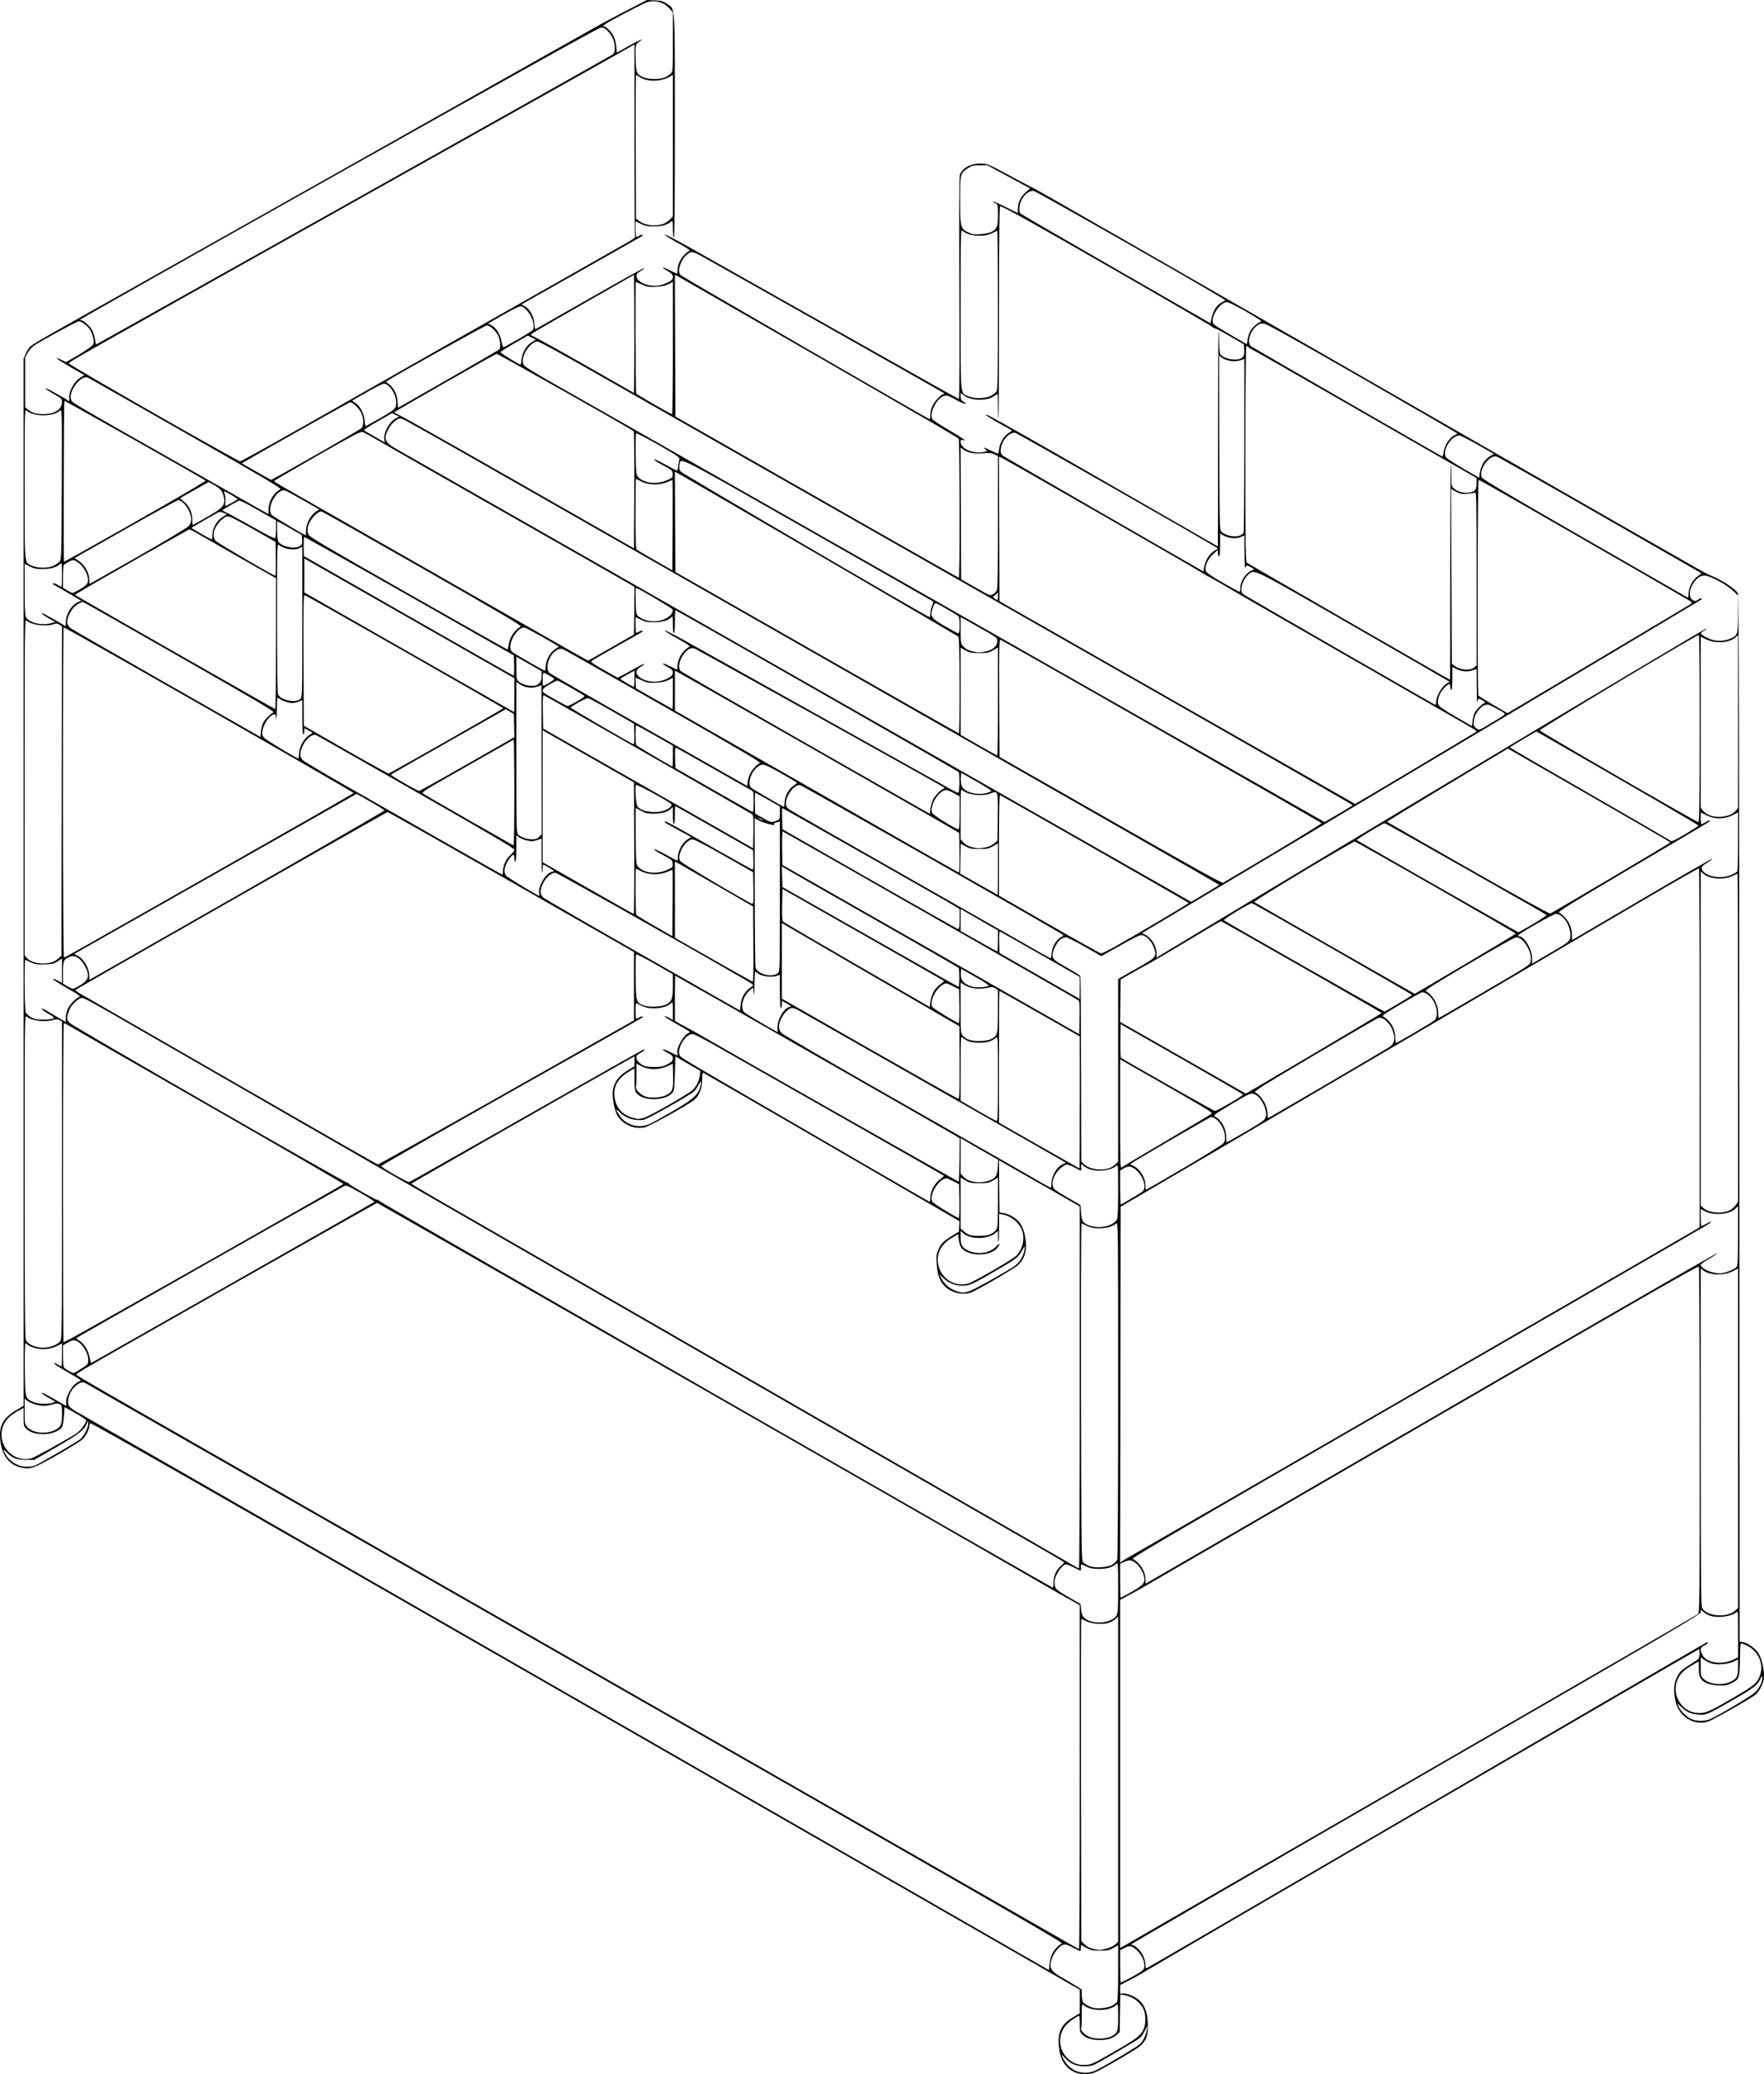
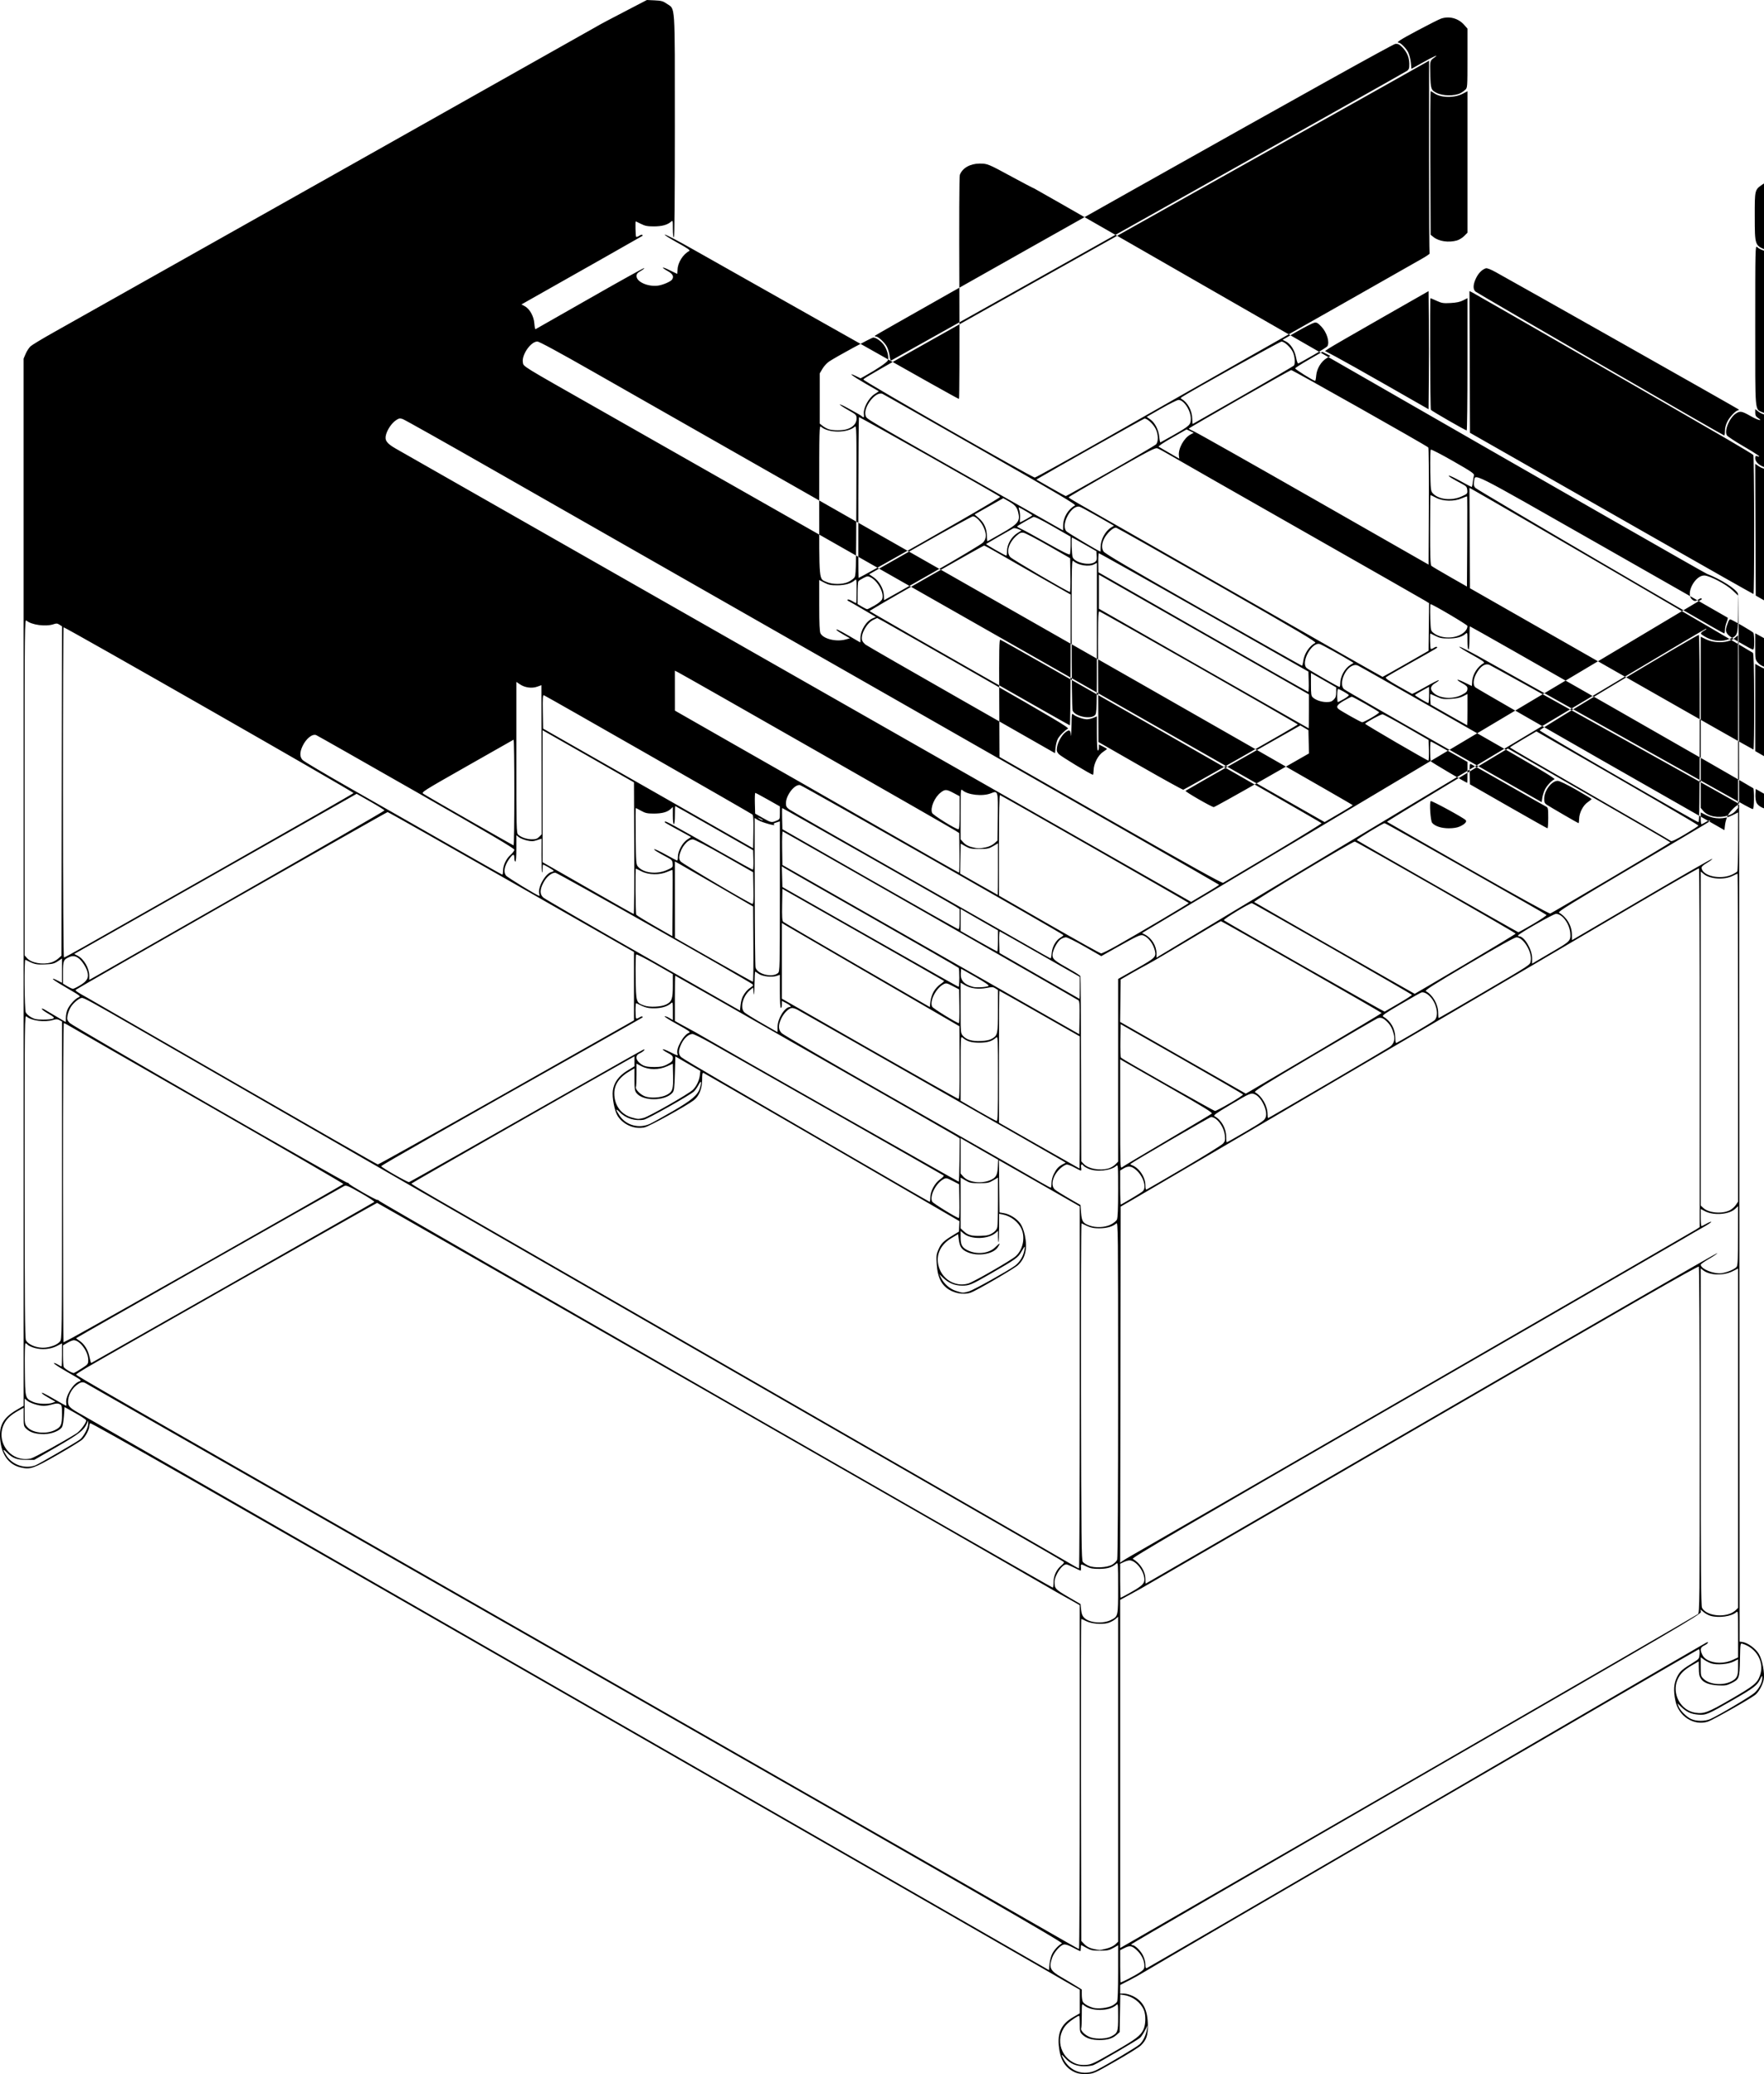
<svg xmlns="http://www.w3.org/2000/svg" height="1369.258" viewBox="0 0 1164.699 1369.258" width="1164.699">
-   <path d="m2534.744 2077.557c-6.033-2.305-9.751-7.014-11.009-13.948-2.1-11.569.395-17.916 8.986-22.857l4.296-2.471v-7.806-7.806l-7.833-4.485c-4.308-2.467-10.533-6.059-13.833-7.982-3.3-1.923-146.67-84.249-318.6-182.945-234.213-134.449-312.74-179.228-313.156-178.57-.306.483-.561 1.458-.567 2.167-.016 1.964-2.452 6.58-4.509 8.542-1.009.963-8.376 5.504-16.37 10.091-15.867 9.105-17.989 9.845-24.229 8.448-7.464-1.67-12.239-7.589-13.474-16.703-1.424-10.506 1.258-15.857 10.737-21.418l4.5-2.64-.01-345.661-.01-345.661 1.39-3.232c.765-1.777 2.193-3.976 3.175-4.886s7.935-5.105 15.452-9.321c32.874-18.441 356.53-200.738 358.333-201.829 2.208-1.336 9.055-4.965 23.598-12.507l9.598-4.978 5.126.233c4.397.2 5.536.517 8.008 2.23 5.716 3.961 5.306-2.268 5.322 80.836.01 48.565-.212 73.5-.652 73.5-.393 0-.667-2.368-.667-5.77 0-5.498-.056-5.719-1.191-4.692-2.333 2.111-6.021 3.129-11.341 3.129-4.268 0-5.851-.309-8.521-1.664-1.804-.915-3.355-1.665-3.446-1.667-.371-.006-.137 9.805.243 10.185.225.225 1.135-.065 2.021-.646.886-.581 1.802-.865 2.035-.632s.299.53.146.661c-.153.13-11.828 6.768-25.944 14.75-14.117 7.982-32.035 18.116-39.819 22.521l-14.152 8.009 2.152 1.145c3.287 1.75 6.017 6.649 6.362 11.418.158 2.187.506 3.889.774 3.782s16.437-9.313 35.933-20.458 35.616-20.094 35.823-19.887c.207.207-.848 1.075-2.343 1.93-2.107 1.204-2.721 1.953-2.725 3.327-.011 3.808 7.346 7.138 14.023 6.347 3.228-.382 8.548-2.656 9.462-4.044 1.324-2.011.468-3.69-2.822-5.539-5.008-2.813-4.008-3.228 1.316-.547 2.558 1.288 4.732 2.342 4.833 2.342.101-0.0.234-1.314.296-2.921.177-4.594 3.597-10.011 7.675-12.158.879-.463-.821-1.664-7.889-5.571-4.955-2.739-8.677-5.092-8.269-5.228.612-.204 7.901 3.583 19.037 9.891 1.1.623 39.224 22.144 84.721 47.824 72.929 41.165 88.188 49.718 90.515 50.736.313.137.428-32.658.256-72.996-.19-44.49-.069-73.9.309-74.912 1.675-4.492 6.766-7.423 12.953-7.459 5.269-.03 5.548.084 21.753 8.885 7.245 3.935 13.755 7.339 14.466 7.565.711.226 100.234 57.288 221.16 126.805 120.927 69.517 221.317 126.96 223.089 127.651 9.177 3.577 19.072 9.904 20.362 13.02.584 1.409.812 86.759.928 346.868l.154 344.998 1.758.204c3.425.397 8.777 4.266 10.964 7.926 2.29 3.832 3.978 12.789 3.189 16.915-.698 3.648-3.373 8.4-5.734 10.186-4.024 3.044-28.146 16.651-31.176 17.586-9.29 2.867-19.259-3.503-21.371-13.656-1.44-6.92-1.121-11.613 1.08-15.897 1.966-3.827 3.014-4.74 11.395-9.93 3.049-1.888 3.241-2.177 3.433-5.167.121-1.884-.079-3.167-.492-3.167-.631 0-359.235 208.667-367.044 213.579-1.833 1.153-5.955 3.445-9.158 5.092l-5.825 2.996-.01 2.833-.01 2.833h2.536c1.395 0 4.095.777 6.001 1.727 6.758 3.368 9.662 9.11 9.746 19.273.056 6.745-.963 9.663-4.634 13.269-1.156 1.135-8.602 5.78-16.547 10.32-14.03 8.019-14.574 8.263-18.94 8.494-2.912.154-5.413-.113-7.102-.758zm13.534-1.955c6.861-3.477 26.491-15.195 28.326-16.909 2.24-2.093 4.134-6.018 4.726-9.794l.418-2.667-1.691 3.377c-.93 1.857-2.37 4.013-3.199 4.792-1.481 1.391-27.053 16.385-30.706 18.005-1.026.455-3.804.827-6.174.827-5.282 0-9.276-1.71-12.608-5.399-2.622-2.903-2.85-2.855-1.278.266 4.363 8.663 13.68 11.814 22.186 7.503zm10.916-11.714c15.16-8.712 17.954-10.817 19.89-14.989 1.533-3.304 1.645-9.469.233-12.855-2.055-4.927-7.176-8.854-12.758-9.784l-2.792-.465-.208 12.441-.208 12.441-2.131 1.903c-2.593 2.315-5.93 3.31-11.125 3.315-5.033 0-8.703-1.111-11.14-3.388-1.83-1.71-1.938-2.108-1.938-7.209 0-2.97-.19-5.399-.421-5.399-.864 0-5.321 2.946-7.47 4.938-8.787 8.143-5.753 22.549 5.643 26.791 1.599.595 4.045.853 6.425.678 3.47-.255 5.22-1.073 18-8.418zm-1.513-10.322c4.395-2.273 4.669-3.03 4.669-12.897 0-8.578-.053-8.93-1.191-7.9-2.236 2.024-6.307 3.246-10.809 3.246-4.502 0-8.573-1.223-10.809-3.246-1.137-1.029-1.191-.729-1.191 6.638 0 4.244-.171 8.162-.38 8.707-.655 1.706 3.115 5.163 6.736 6.179 3.896 1.092 10.133.743 12.975-.726zm.655-20.328c1.45-.74 2.946-1.924 3.325-2.632.425-.795.689-8.173.689-19.284v-17.997l-3.167 1.784c-2.744 1.546-3.923 1.784-8.833 1.784-4.946 0-6.08-.233-8.917-1.831-1.788-1.007-3.363-1.831-3.5-1.831-.137 0-.249.9-.249 2s-.146 2-.324 2c-.178 0-2.337-1.068-4.797-2.373-3.159-1.676-4.973-2.259-6.176-1.984-2.399.548-6.401 5.169-7.649 8.833-2.198 6.452-1.26 8.416 6.029 12.626 3.077 1.777 7.392 4.348 9.589 5.714l3.995 2.483v3.394c0 1.867.309 3.971.686 4.677.758 1.417 3.893 3.234 6.98 4.045 3.075.809 9.389.087 12.319-1.408zm10.864-17.762c2.649-1.332 6.092-3.296 7.65-4.365 2.481-1.702 2.832-2.251 2.819-4.412-.021-3.5-1.993-7.395-5.216-10.301-3.17-2.858-4.435-3.037-8.129-1.153l-2.64 1.347v10.653c0 5.859.158 10.653.35 10.653.192 0 2.517-1.089 5.167-2.421zm-50.359-16.579c1.402-2.696 4.145-5.609 6.412-6.81 1.016-.538-56.411-33.611-321-184.872-177.23-101.32-322.931-184.582-323.78-185.027-1.978-1.038-3.392-.643-6.313 1.764-2.964 2.443-5.144 6.874-5.144 10.455 0 3.206 1.126 4.269 9.333 8.813 2.75 1.522 147.5 84.616 321.667 184.651l316.667 181.883.386-4.096c.212-2.253 1.01-5.296 1.772-6.762zm232.175-89.168c191.535-111.613 199.938-116.499 200.359-116.499 1.1 0-.064 1.264-2.026 2.199-2.648 1.263-2.937 2.662-1.271 6.171 2.439 5.139 12.354 6.855 19.831 3.432l3.774-1.728v-15.473c0-14.857-.048-15.43-1.2-14.388-3.059 2.768-11.409 3.963-16.946 2.425-1.364-.379-3.416-1.477-4.561-2.44l-2.081-1.751.227 1.599c.21 1.481-13.637 9.604-187.939 110.241-103.492 59.753-188.167 108.883-188.167 109.178 0 .295.347.536.77.536 1.641 0 5.325 3.566 6.906 6.686.972 1.917 1.657 4.412 1.657 6.03 0 2.353.172 2.695 1.167 2.318.642-.243 76.917-44.584 169.5-98.535zm-196.307 85.8c2.31-.602 4.741-1.77 5.807-2.791l1.833-1.756v-107.268-107.268l-2.03 1.708c-1.117.94-3.292 2.05-4.833 2.467-3.943 1.067-10.89.439-14.277-1.29-1.544-.788-2.971-1.433-3.173-1.433s-.288 47.83-.193 106.29l.173 106.29 1.943 2.028c2.165 2.26 4.723 3.266 10.083 3.968.381.05 2.481-.375 4.667-.944zm-17.697-113.17-.011-113.538-5.159-2.944c-2.838-1.619-6.059-3.414-7.159-3.99s-4.85-2.724-8.333-4.777c-16.642-9.804-442.791-253.88-443.266-253.88-.571 0-180.033 101.783-191.9 108.837-3.758 2.234-6.832 4.235-6.831 4.446 0 .707 8.501 5.585 308.331 177.032 164.267 93.93 310.967 177.858 326 186.507 15.033 8.649 27.56 15.752 27.837 15.785.277.033.499-51.032.493-113.478zm233.337-6.44c95.517-55.123 174.187-100.671 174.822-101.217 1.088-.934 1.156-7.65 1.159-114.732 0-63.418-.253-114.143-.577-114.651-.448-.703-42.463 23.395-183.65 105.333-100.688 58.434-183.599 106.546-184.246 106.915s-4.101 2.264-7.676 4.212l-6.5 3.541v114.924 114.924l16.5-9.513c9.075-5.232 94.65-54.614 190.167-109.738zm183.097-31.973c5.856-2.659 26.695-15.041 29.149-17.32 2.956-2.745 5.066-6.819 5.039-9.729-.018-1.962-.045-1.946-1.389.826-1.967 4.055-4.123 5.692-18.089 13.733-16.576 9.543-17.702 10.018-22.785 9.611-4.764-.382-7.706-1.712-11.23-5.077l-2.542-2.426.748 2c1.038 2.776 5.149 6.917 8.335 8.398 3.49 1.622 9.173 1.615 12.764-.016zm13.693-13.196c15.071-8.752 17.18-10.472 18.963-15.46 3.106-8.69-2.097-18.174-11.528-21.013-1.431-.431-1.444-.35-1.667 10.426-.259 12.529-.447 13.041-5.71 15.624-3.045 1.495-4.141 1.678-8.667 1.449-5.703-.288-9.651-1.785-11.285-4.279-1.244-1.898-1.448-2.942-1.512-7.747l-.051-3.812-4.167 2.401c-5.587 3.22-8.126 5.735-9.86 9.767-3.92 9.111 2.108 20.252 11.733 21.689 5.828.87 8.292-.069 23.75-9.046zm-.01-11.579c3.805-1.941 4.551-3.488 4.551-9.436v-5.199l-2.833 1.452c-3.504 1.796-11.184 2.435-14.909 1.241-1.425-.457-3.566-1.559-4.758-2.449l-2.167-1.618v6.242c0 6.044.062 6.303 1.969 8.129 3.863 3.701 12.563 4.486 18.146 1.637zm-409.444-40.61c4.677-2.386 4.661-2.314 4.661-21.249 0-16.093-.059-16.903-1.167-15.932-2.842 2.492-5.835 3.419-11.167 3.458-4.224.031-5.966-.27-8.377-1.451-3.916-1.917-4.099-1.89-3.84.577.119 1.137-.01 2.041-.287 2.008-.277-.033-2.293-.964-4.481-2.068-2.188-1.104-4.395-2.008-4.906-2.008-2.889 0-7.766 7.332-7.76 11.667 0 4.23.55 4.821 8.974 9.74l8.176 4.774.381 3.692c.279 2.699.822 4.132 2.019 5.33 3.479 3.479 12.383 4.212 17.773 1.462zm409.048-4.31c1.19-.497 2.789-1.53 3.555-2.296l1.392-1.392v-112.011-112.011l-3.487 1.767c-6.108 3.095-15.233 2.836-19.544-.555l-1.635-1.286.01 111.215c.01 87.034.189 111.569.835 112.845 2.333 4.611 12.128 6.543 18.875 3.724zm-396.209-13.824c7.445-4.197 9.155-5.788 9.155-8.521 0-5.454-5.579-12.659-9.811-12.671-.813 0-2.538.501-3.833 1.119l-2.356 1.123v11.21c0 6.165.155 11.21.345 11.21s3.115-1.561 6.5-3.47zm-50.845-6.653c0-4.269 1.946-8.52 5.086-11.108 1.784-1.47 2.107-2.049 1.44-2.58-.473-.377-13.31-7.822-28.526-16.546-23.498-13.473-498.529-286.926-583.331-335.798-29.349-16.914-34.688-19.845-36.156-19.845-1.718 0-5.831 3.407-7.452 6.175-.911 1.554-1.853 4.06-2.094 5.569-.385 2.41-.207 2.995 1.466 4.812 1.972 2.142 181.543 105.444 183.295 105.444.519 0 .943.234.943.52 0 .733 17.562 10.813 18.839 10.813.578 0 1.157.32 1.287.712.229.687 443.695 255.25 444.707 255.276.275.01.5-1.543.5-3.444zm249.388-108.45c103.555-60.082 188.528-109.1 188.83-108.93.302.17-2.023 1.801-5.167 3.626s-5.715 3.607-5.715 3.961c0 2.844 8.627 6.378 13.828 5.665 3.624-.497 8.723-2.684 9.914-4.253.683-.9.886-5.537.903-20.595l.021-19.434-1.968 1.839c-3.998 3.734-14.136 4.514-19.865 1.528l-2.833-1.477v5.656c0 3.111.225 5.652.5 5.648.275 0 1.754-.725 3.287-1.602 1.533-.877 2.957-1.424 3.165-1.216.208.208-2.396 1.93-5.787 3.828s-9.165 5.241-12.832 7.43c-3.667 2.189-87.182 50.451-185.59 107.249-147.284 85.008-178.715 103.392-177.744 103.961 4.937 2.893 8.334 8.329 8.334 13.335 0 1.662.099 3.022.219 3.022.12 0 84.945-49.158 188.5-109.24zm-232.063-20.28 0-119.52-23.661-13.527c-13.014-7.44-25.016-14.284-26.673-15.21l-3.012-1.683.178 17.212.178 17.212 2.97.507c3.929.67 8.549 3.6 10.847 6.879 1.133 1.617 2.27 4.601 2.915 7.651 1.855 8.778.398 15.16-4.507 19.748-2.458 2.299-27.563 16.92-31.158 18.146-5.072 1.73-11.821.374-16.229-3.259-3.844-3.169-5.782-7.907-6.27-15.326-.367-5.593-.247-6.701 1.062-9.744 1.755-4.08 3.339-5.674 9.19-9.248l4.393-2.683.174-3.447.174-3.447-8.448-4.918c-49.556-28.847-159.689-92.621-160.457-92.916-.821-.315-.991.464-.991 4.56 0 5.806-2.093 10.872-5.569 13.48-5.176 3.883-29.1 17.08-32.304 17.819-6.577 1.518-13.97-1.533-17.822-7.354-2.102-3.176-3.88-12.334-3.275-16.867.708-5.303 3.917-9.752 9.472-13.133l4.831-2.94v-3.292-3.292l-2.833 1.589c-31.204 17.5-144.5 82.156-144.5 82.462 0 .232 7.275 4.602 16.167 9.71 8.892 5.108 95.217 54.794 191.833 110.412 96.617 55.618 186.467 107.335 199.667 114.926 13.2 7.591 25.95 14.962 28.333 16.381 2.383 1.419 4.556 2.592 4.828 2.606.272.015.494-53.757.495-119.493zm21.611 116.894c1.373-.849 2.775-2.275 3.115-3.169.371-.975.618-45.951.618-112.352 0-106.276-.048-110.683-1.191-109.649-2.288 2.071-6.247 3.221-11.155 3.24-4.542.018-6.254-.46-11.829-3.302-.279-.142-.429 49.821-.333 111.03.153 97.769.296 111.436 1.174 112.497.55.664 2.2 1.772 3.667 2.462 3.854 1.812 12.436 1.404 15.933-.757zm12.067-5.583c11.627-6.563 371.048-214.139 373.143-215.502l2.477-1.611.034-118.293c.018-65.061-.196-118.423-.477-118.582s-17.171 9.496-37.535 21.454c-20.363 11.959-41.063 24.109-46 27s-13.926 8.176-19.976 11.744-24.2 14.219-40.333 23.67-35.333 20.698-42.667 24.993c-7.333 4.296-21.283 12.467-31 18.159-9.717 5.692-46.917 27.519-82.667 48.504-35.75 20.985-68.75 40.324-73.333 42.974l-8.333 4.818-.169 117.523-.169 117.523 1.502-1.058c.826-.582 3.302-2.074 5.502-3.316zm-723.233-59.843c2.041-.757 26.815-15.121 29.331-17.006 2.51-1.881 5.579-7.735 5.543-10.573l-.026-2.036-.893 2.052c-1.908 4.381-5.112 6.859-19.919 15.405l-14.802 8.543h-5.333c-6.118 0-9.12-1.15-12.744-4.882-2.762-2.844-2.896-2.055-.337 1.98 3.946 6.221 12.312 9.064 19.181 6.517zm-2.909-4.566c2.12-.492 21.328-11.064 30.009-16.516 2.423-1.522 6.467-6.902 6.467-8.603 0-.445-3.225-2.611-7.167-4.812l-7.167-4.003-.383 5.776c-.211 3.177-.76 6.476-1.22 7.331-1.346 2.504-7.024 4.764-11.986 4.772-5.35.01-8.99-1.066-11.473-3.385-1.866-1.743-1.938-2.035-1.938-7.914v-6.104l-3.364 1.872c-5.301 2.95-8.017 5.51-9.716 9.158-5.6 12.027 5.102 25.409 17.938 22.429zm15.931-18.786c3.921-1.988 4.544-3.401 4.544-10.304 0-5.768-.082-6.115-1.599-6.807-1.207-.55-2.378-.494-4.773.226-1.745.525-4.271.955-5.613.955-3.307 0-8.779-1.693-10.923-3.38l-1.758-1.383v8.331c0 7.942.079 8.424 1.688 10.337 3.403 4.044 12.485 5.042 18.434 2.025zm7.349-17.958c-.623-4.245 4.337-12.505 8.447-14.068 1.986-.755 2.421-.413-8.752-6.855-4.308-2.484-7.833-4.815-7.833-5.182 0-.366 1.067-.036 2.372.733 1.304.769 2.504 1.399 2.667 1.399.162 0 .295-3.436.295-7.635v-7.635l-3.26 1.691c-4.307 2.235-10.008 2.746-14.867 1.333-2.034-.591-4.074-1.528-4.534-2.082-.46-.554-1.113-1.007-1.452-1.007-.367 0-.536 6.991-.418 17.265.223 19.425.112 18.993 5.532 21.482 3.013 1.383 9.816 1.671 12.79.54l1.877-.714-3.878-2.198c-2.133-1.209-4.218-2.538-4.633-2.953-1.679-1.679.886-.528 7.845 3.521 4.033 2.346 7.506 4.294 7.718 4.329.211.034.251-.85.087-1.966zm10.279-22.742c4.123-2.667 4.25-2.833 4.25-5.579 0-5.504-5.496-12.983-9.54-12.983-.739 0-2.644.763-4.235 1.695l-2.892 1.695.01 6.805c.01 3.743.231 7.135.5 7.538.913 1.366 5.818 4.193 6.74 3.885.504-.168 2.829-1.543 5.167-3.054zm99.583-56.55c51.15-29.04 93.243-53.031 93.539-53.312.297-.282-3.734-2.935-8.957-5.896-8.367-4.744-9.668-5.29-10.939-4.594-13.536 7.412-176.969 100.165-176.951 100.425.014.201.976.965 2.138 1.698 3.223 2.034 5.805 6.217 6.68 10.82.427 2.245.936 3.987 1.133 3.871.196-.116 42.207-23.971 93.357-53.011zm-118.174 41.558c1.554-.555 3.429-1.777 4.167-2.714 1.33-1.691 1.341-2.527 1.341-106.502v-104.797l-1.658-.887c-1.314-.703-2.195-.727-4.244-.113-5.601 1.678-14.375.541-17.475-2.265-1.274-1.153-1.289.092-1.279 105.437.01 83.37.19 106.959.835 108.234 1.047 2.068 4.206 3.923 7.924 4.652 3.395.665 6.471.356 10.39-1.044zm12.3-5.196c12.611-6.733 178.853-100.981 179.015-101.489.097-.304-39.345-23.186-87.649-50.849-48.304-27.663-89.731-51.438-92.06-52.833-2.329-1.395-4.51-2.537-4.845-2.537-.367 0-.596 42.012-.575 105.333.02 57.933.157 105.333.305 105.333s2.762-1.331 5.809-2.958zm592.099-30.643c3.037-.914 25.962-13.694 30.301-16.891 2.901-2.138 5.255-5.818 6.07-9.49.364-1.64.565-3.079.447-3.197s-1.137 1.418-2.263 3.414c-2.239 3.968-3.218 4.664-20.78 14.787-12.17 7.015-13.613 7.614-18.333 7.614-4.829 0-8.933-1.688-12.573-5.174l-2.573-2.464 1.348 2.667c1.954 3.864 5.53 6.998 9.587 8.399 4.318 1.492 4.855 1.512 8.77.334zm-.622-5.13c3.41-.947 28.765-15.542 31.57-18.173 4.562-4.279 6.194-11.86 3.792-17.618-1.986-4.761-7.142-8.826-12.46-9.823l-2.432-.456-.01 9.149c0 5.032-.17 9.312-.37 9.512-.2.2-.363-1.389-.363-3.531v-3.894l-1.5 1.322c-4.887 4.308-16.31 4.561-21.173.469l-1.993-1.677v4.244c0 4.919.923 6.639 4.544 8.462 6.159 3.102 14.131 2.223 18.384-2.028 3.062-3.059 3.683-2.998 1.559.155-3.014 4.473-13.106 6.11-19.831 3.217-3.959-1.703-5.228-3.502-5.848-8.293l-.474-3.662-4.247 2.512c-7.177 4.245-10.395 10.766-8.809 17.852 2.057 9.191 10.886 14.698 19.66 12.262zm16.267-33.438c1.824-1.207 2.737-2.369 3.036-3.862.235-1.175.427-9.011.427-17.414v-15.278l-3.167 1.861c-2.833 1.665-3.8 1.861-9.167 1.861s-6.334-.196-9.167-1.861l-3.167-1.861v16.761 16.761l2.069 1.933c2.78 2.597 5.293 3.264 11.395 3.026 4.197-.164 5.606-.514 7.739-1.926zm77.895-5.506c1.931-.962 3.689-2.394 4.131-3.365.519-1.14.77-7.355.77-19.095 0-16.67-.05-17.36-1.191-16.327-3.62 3.276-13.296 4.241-18.56 1.85-1.513-.687-2.956-1.581-3.206-1.985-.94-1.52-1.873-.721-1.476 1.264.22 1.1.155 2-.143 2s-2.166-.895-4.15-1.988c-1.984-1.093-4.281-1.993-5.105-2-.824-.01-2.746 1.113-4.271 2.488-4.975 4.486-6.769 11.2-3.731 13.967.825.751 4.983 3.369 9.24 5.817l7.74 4.45.384 5.071c.433 5.722 1.192 6.897 5.471 8.46 4.36 1.593 10.188 1.342 14.099-.607zm-99.916-15.472-.183-11.147-4.212-2.18c-3.884-2.01-4.352-2.107-6-1.246-5.123 2.677-9.469 11.288-7.527 14.916.634 1.185 16.283 10.794 17.589 10.801.284.001.434-5.014.333-11.145zm508.62 6.045c1.382-.677 3.192-2.251 4.021-3.497l1.509-2.265v-108.235c0-59.529-.162-108.235-.36-108.235-.198 0-1.601.633-3.118 1.407-5.559 2.836-15.136 2.233-19.227-1.209l-1.961-1.65v110.276 110.276l1.595 1.499c3.626 3.407 12.279 4.212 17.541 1.632zm-394.991-7.833c3.563-2.082 6.938-4.245 7.5-4.806 2.539-2.539.37-9.63-4.21-13.759-3.183-2.87-5.338-3.164-8.602-1.174l-2.167 1.321v11.383c0 6.26.225 11.256.5 11.102s3.415-1.984 6.979-4.066zm-132.812-.602c0-4.151 2.864-9.494 6.439-12.014 1.595-1.124 2.674-2.246 2.397-2.491-.411-.365-112.286-64.019-153.412-87.287-6-3.395-11.601-6.172-12.447-6.172-2.445 0-5.387 2.557-7.253 6.302-2.153 4.321-2.224 7.182-.224 8.982.825.742 12.45 7.697 25.833 15.454s49.833 28.921 81 47.032 56.892 32.959 57.167 32.996c.275.037.5-1.223.5-2.801zm167.667-19.736c13.2-7.746 24.711-14.887 25.58-15.869 1.374-1.553 1.532-2.251 1.212-5.354-.605-5.858-5.331-12.16-9.127-12.169-.823 0-52.019 29.797-53.169 30.947-.194.194.215.558.91.81 4.732 1.716 8.912 7.874 8.922 13.145 0 2.321.242 3.144.84 2.906.458-.183 11.633-6.67 24.833-14.415zm-87.667 10.249c0-1.866.61-4.225 1.595-6.167 1.742-3.434 3.087-4.873 5.943-6.355l1.868-.969-2.203-1.337c-3.323-2.017-172.763-98.555-175.105-99.766-1.117-.578-2.623-1.051-3.347-1.051-2.069 0-5.462 3.298-7.173 6.973-2.11 4.532-2.04 7.183.255 9.618 1.008 1.07 33.033 19.704 71.167 41.41 38.133 21.706 73.383 41.806 78.333 44.667 21.045 12.164 27.695 15.934 28.167 15.965.275.019.5-1.326.5-2.988zm-388.51-20.713c19.164-10.882 53.505-30.397 76.313-43.367 22.808-12.97 42.008-23.784 42.667-24.031 2.108-.79-.241 1.544-2.491 2.477-2.755 1.141-2.722 3.913.073 6.265 2.646 2.227 4.569 2.732 10.282 2.7 3.562-.02 5.377-.396 7.667-1.59 3.395-1.769 3.975-2.43 3.99-4.54.01-1.121-.813-1.906-3.323-3.178-1.833-.929-3.333-1.988-3.333-2.353s2.092.39 4.65 1.678c5.301 2.67 5.651 2.755 5.07 1.24-1.243-3.239 4.054-12.769 7.749-13.942 1.078-.342-.571-1.497-7.837-5.489-5.061-2.781-8.844-5.175-8.406-5.321.438-.146 1.841.351 3.118 1.105l2.322 1.37v-6.081c0-5.796-.056-6.03-1.191-5.003-2.322 2.101-6.399 3.321-11.142 3.333-4.357.011-6.251-.532-11.833-3.393-.619-.317-.671 9.462-.053 10.079.246.246 1.172-.028 2.058-.609.886-.581 1.785-.882 1.998-.669.213.213.262.506.109.651-.153.145-13.328 7.617-29.278 16.604-95.088 53.574-143.383 81.077-143.241 81.57.265.918 17.502 10.767 18.397 10.512.453-.129 16.503-9.138 35.667-20.02zm347.93 18.796c3.895-1.627 4.865-3.267 5.138-8.693l.245-4.848-10.235-5.838c-5.629-3.211-11.21-6.427-12.402-7.147l-2.167-1.31v11.71 11.711l1.856 2.077c3.311 3.706 11.637 4.814 17.564 2.338zm-20.17-13.364.144-14.304-2.53-1.641c-2.757-1.788-184.923-105.751-185.299-105.751-.127 0-.231 6.721-.231 14.937v14.937l2.833 1.629c1.558.896 4.483 2.486 6.5 3.533 2.017 1.048 5.767 3.146 8.333 4.663 11.385 6.729 169.187 96.247 169.72 96.279.212.013.451-6.413.53-14.281zm98.364 5.571c1.438-.399 3.463-1.574 4.5-2.612l1.886-1.886v-60.304-60.304l11.924-6.731c12.651-7.141 13.323-7.792 12.328-11.931-1.112-4.626-4.265-8.8-7.585-10.044-1.925-.721-3.542.014-18.396 8.36l-9.397 5.279-10.835-6.214c-5.959-3.418-11.584-6.214-12.5-6.214s-2.511.602-3.545 1.338c-2.331 1.66-5.327 7.524-5.327 10.426 0 2.611 1.299 3.681 11.228 9.248 3.792 2.126 7.031 4.22 7.197 4.654s.364 28.113.439 61.508l.136 60.719 1.593 1.696c3.065 3.263 10.511 4.634 16.354 3.012zm-18.948-43.566v-43.632l-26.398-15.035c-14.519-8.269-26.519-15.035-26.667-15.035-.148 0-.269 19.59-.269 43.533v43.533l26.5 15.107c14.575 8.309 26.575 15.119 26.667 15.133.092.014.167-19.608.167-43.606zm57.667 24.964c15.767-9.27 29.047-17.203 29.511-17.628.657-.601-5.491-4.386-27.667-17.033-15.681-8.943-29.486-16.832-30.677-17.531l-2.167-1.271v36.169c0 34.387.057 36.12 1.167 35.159.642-.555 14.067-8.595 29.833-17.865zm-440.79-28.915c43.701-24.704 81.557-46.118 84.123-47.586l4.667-2.669v-22.566-22.566l-80.939-46.182c-44.517-25.4-81.295-46.182-81.731-46.182-.771 0-204.787 116.236-205.879 117.297-.557.541.951 1.587 7.549 5.232 2.017 1.114 45.817 26.329 97.333 56.034 51.517 29.704 94.061 54.029 94.543 54.055.482.026 36.632-20.165 80.333-44.869zm491.018 24.145c13.098-7.661 14.05-8.331 14.852-10.44 1.492-3.924-2.589-12.909-6.787-14.942-2.854-1.382-3.166-1.253-17.229 7.136-9.329 5.565-10.745 6.619-9.665 7.194 4.415 2.347 7.6 7.992 7.6 13.469 0 2.029.178 3.689.395 3.689.217 0 5.092-2.747 10.833-6.105zm-391.562-6.146c1.833-.865 8.583-4.614 15-8.332 12.546-7.27 16.488-10.634 17.871-15.249 1.311-4.375.889-5.465-.837-2.167-.864 1.65-2.284 3.666-3.156 4.479-2.565 2.392-30.461 18.111-32.98 18.584-5.765 1.082-11.995-.847-15.975-4.945-2.856-2.941-2.897-1.888-.089 2.282 4.376 6.499 12.921 8.765 20.167 5.348zm229.667-29.852c0-26.71-.058-28.053-1.167-27.08-2.877 2.522-5.817 3.424-11.167 3.424s-8.29-.902-11.167-3.424c-1.108-.972-1.167.05-1.167 20.363v21.386l11.5 6.657c6.325 3.661 11.875 6.684 12.333 6.717.654.047.833-5.973.833-28.043zm-234.106 26.07c3.416-.788 29.999-15.962 32.707-18.671 2.396-2.396 4.177-6.165 4.573-9.681l.312-2.772-8.243-4.762-8.243-4.762-.333 11.273c-.297 10.053-.478 11.435-1.667 12.771-4.905 5.511-19.386 5.595-23.679.137-1.134-1.442-1.321-2.712-1.321-8.986v-7.307l-3.167 1.817c-6.775 3.887-10.167 8.809-10.167 14.754 0 7.85 4.571 13.991 11.88 15.959 3.871 1.042 3.83 1.041 7.347.23zm451.643-22.694c21.338-12.5 39.77-23.375 40.96-24.167 2.868-1.907 3.815-4.8 2.803-8.562-1.03-3.829-2.125-5.852-4.406-8.138-2.425-2.431-4.143-3.059-6.229-2.278-.917.343-19.777 11.322-41.913 24.397-33.807 19.969-40.047 23.882-39 24.457 4.507 2.475 8.246 9.036 8.246 14.47 0 1.401.167 2.548.371 2.548.204 0 17.829-10.227 39.167-22.728zm-64.415 12.895c4.875-2.842 8.784-5.412 8.688-5.712-.096-.3-18.317-10.876-40.492-23.503l-40.318-22.957-.184 10.785c-.101 5.932.074 11.043.388 11.357 1.16 1.16 61.163 35.148 62.092 35.172.53.013 4.951-2.301 9.826-5.143zm-178.498-26.809-.102-23.976-8.428-4.905c-4.635-2.698-30.028-17.438-56.428-32.755-26.4-15.318-48.975-28.445-50.167-29.173l-2.167-1.323v24.986 24.986l57.833 33.043c31.808 18.174 58.222 33.054 58.697 33.068.693.02.843-4.704.761-23.951zm-193.472 21.403c3.996-2.04 4.548-3.684 4.326-12.88l-.187-7.787-3.782 1.731c-5.353 2.45-12.072 2.445-16.812-.014l-3.365-1.746v7.247c0 3.986-.171 7.693-.38 8.238-.556 1.449 2.945 5.013 6.047 6.157 3.682 1.358 10.538.9 14.153-.946zm430.397-29.093c22.974-13.567 41.774-24.834 41.777-25.04.01-.403-105.428-60.627-106.139-60.627-.236 0-9.975 5.747-21.642 12.771-11.667 7.024-23.613 14.041-26.546 15.595-2.933 1.553-8.183 4.473-11.667 6.489l-6.333 3.665-.18 13.993-.18 13.993 41.491 23.678 41.491 23.678 3.078-1.764c1.693-.97 21.875-12.864 44.85-26.431zm63.892-12.361c6.357-3.729 12.077-7.24 12.711-7.801 2.747-2.431 1.991-9.265-1.569-14.179-2.157-2.977-5.266-4.846-7.042-4.231-.665.23-6.878 3.74-13.807 7.799-10.575 6.195-12.408 7.493-11.411 8.077 5.002 2.932 7.918 8.002 7.973 13.866.025 2.628.28 3.744.811 3.543.426-.161 5.976-3.344 12.333-7.074zm-279.37 4.273c3.69-2.155 3.907-3.17 3.918-18.336l.01-13.757-1.688-1.106c-1.467-.961-2.211-1.003-5.689-.319-5.394 1.061-10.665.431-14.322-1.712l-2.969-1.74v16.658c0 16.317.031 16.693 1.5 18.389 2.285 2.638 6.047 3.733 11.907 3.47 3.523-.159 5.764-.632 7.332-1.547zm57.111-25.273c-.756-.69-193.863-110.969-195.302-111.534-.321-.126-.499 4.786-.398 10.958l.183 11.185 98 55.859 98 55.859.184-10.776c.138-8.081-.029-10.97-.667-11.552zm-198.708 17.459c0-5.46 4.762-13.098 8.166-13.098 1.334 0 .034-1.301-2.688-2.69l-2.621-1.337v2.347c0 1.291-.3 2.347-.667 2.347-.417 0-.667-4.1-.667-10.965v-10.965l-2.035.71c-3.165 1.103-9.627.388-11.939-1.322-1.084-.802-2.133-1.457-2.332-1.457s-.409 3.975-.469 8.833c-.073 5.932-.237 7.65-.5 5.23l-.391-3.603-2.196 1.854c-4.606 3.889-6.544 11.576-3.647 14.473.753.753 5.976 4.005 11.606 7.226 5.63 3.221 10.269 5.886 10.308 5.922.039.036.071-1.54.071-3.503zm120.04-13.579-.183-11.147-4.212-2.18c-3.884-2.01-4.352-2.107-6-1.246-5.123 2.677-9.469 11.288-7.527 14.916.634 1.185 16.283 10.794 17.589 10.801.284.001.434-5.014.333-11.144zm-589.961 7.592c0-1.589.438-3.935.972-5.215 1.276-3.053 4.98-7.227 7.267-8.189 1.777-.747 1.608-.888-7.181-6.011-8.087-4.713-10.497-6.364-9.293-6.364.22 0 1.587.606 3.039 1.347l2.64 1.347v-8.023-8.023l-2.783 1.843c-2.4 1.589-3.583 1.874-8.593 2.073-5.751.228-6.837-.034-12.79-3.085-.826-.423-.6 32.907.235 34.739.404.888 1.979 2.327 3.5 3.198 2.278 1.305 3.703 1.584 8.098 1.584 2.933 0 5.858-.311 6.498-.692.996-.592.537-1.053-3.167-3.184-2.382-1.37-4.332-2.808-4.332-3.195 0-.387.975-.105 2.167.627 1.718 1.056 13.153 7.823 13.611 8.054.061.031.111-1.244.111-2.832zm933.581-15.504c35.029-20.506 33.062-19.213 33.603-22.092 1.074-5.722-4.854-15.515-9.392-15.515-1.194 0-12.085 6.059-31.414 17.477-23.506 13.886-29.347 17.603-28.426 18.089 4.537 2.394 8.143 8.703 8.153 14.267 0 1.925.143 3.5.31 3.5s12.392-7.077 27.167-15.726zm-53.636 6.081c4.858-2.837 8.833-5.394 8.833-5.682 0-.51-104.102-60.145-105.674-60.536-1.156-.287-19.142 10.648-18.52 11.259 1.03 1.013 105.757 60.54 106.139 60.33.214-.117 4.363-2.535 9.222-5.372zm-432.965-4.689c1.524-2.798 3.155-4.637 5.339-6.019 1.528-.968 1.712-1.339 1-2.015-2.062-1.958-128.733-73.632-130.131-73.632-2.555 0-5.897 2.793-7.876 6.581-2.442 4.674-2.452 7.718-.032 9.87 1.008.897 30.633 18.044 65.833 38.103l64 36.472.389-3.68c.214-2.024.879-4.58 1.479-5.68zm-50.672 5.382c3.787-1.839 4.472-3.762 4.463-12.516l-.01-7.533-11.825-6.766c-6.504-3.721-12.076-6.531-12.383-6.243s-.457 7.15-.333 15.249c.252 16.566.227 16.482 5.618 18.474 3.494 1.29 11.17.938 14.469-.664zm176.747-8.679c.988-1.687 2.986-3.853 4.44-4.816 1.454-.962 2.479-1.914 2.278-2.115s-24.282-13.955-53.514-30.564l-53.148-30.199-.184 10.454c-.138 7.813.031 10.656.667 11.255.468.441 22.451 13.293 48.851 28.561l48 27.76.407-3.635c.238-2.125 1.153-4.909 2.204-6.701zm96.39-2.328v-7.292l-26.113-14.875c-14.362-8.181-26.373-14.979-26.69-15.105-.317-.127-.491 3.023-.387 7l.19 7.23 26.333 15.13c14.483 8.321 26.408 15.146 26.5 15.167.092.02.167-3.244.167-7.254zm254.456-15.644c18.242-10.781 33.248-19.857 33.347-20.167.17-.532-104.322-60.325-106.21-60.776-1.206-.288-67.108 39.306-66.45 39.922.444.416 105.59 60.525 106.001 60.597.079.014 15.07-8.796 33.312-19.577zm-914.458 13.937c4.775-2.901 5.906-5.115 4.699-9.202-.81-2.743-3.299-6.623-5.336-8.322-2.154-1.795-4.023-2.163-6.252-1.232-4.135 1.728-4.442 2.447-4.442 10.431v7.248l2.833 1.698c1.558.934 3.244 1.701 3.746 1.704.502 0 2.64-1.043 4.752-2.326zm599.757.456c.615-.344-2.179-2.278-8.588-5.944l-9.5-5.434-.208 3.079c-.312 4.621 2.223 7.379 8.208 8.927 2.213.572 8.661.171 10.088-.628zm-19.279-5.383c.015-3.259-.161-6.204-.391-6.543s-25.919-15.126-57.085-32.857c-31.167-17.732-57.353-32.679-58.191-33.216l-1.524-.976.191 6.827.191 6.827 48.667 27.665c57.037 32.424 67.197 38.151 67.724 38.179.215.011.403-2.646.419-5.905zm-135.968-22.238-.175-24.83-22.667-13.149c-12.467-7.232-24.092-13.927-25.833-14.878l-3.167-1.729.021 25.208.022 25.208 25.479 14.497c14.013 7.973 25.707 14.498 25.986 14.5.28 0 .429-11.17.333-24.827zm-336.841-34.385c51.333-29.323 93.3-53.569 93.259-53.879-.041-.31-4.194-2.906-9.229-5.769l-9.155-5.205-93.235 52.867-93.235 52.867 2.262 1.164c4.154 2.138 7.667 8.189 7.667 13.205v2.745l4.167-2.341c2.292-1.288 46.167-26.333 97.5-55.656zm353.149 53.414c1.114-1.008 1.184-3.998 1.184-50.572v-49.501l-2.35.721c-1.679.515-2.107.893-1.5 1.323 2.07 1.466-8.016-1.311-10.63-2.927l-2.187-1.351.067 48.554c.036 26.705.269 49.277.516 50.161 1.261 4.509 11.231 6.912 14.9 3.592zm-479.947-6.91c1.395-.387 3.495-1.561 4.667-2.608l2.131-1.904.173-108.702.173-108.702-1.661-1.088c-1.35-.884-2.057-.951-3.772-.353-5.194 1.811-14.819.535-18.054-2.393-1.143-1.035-1.191 3.386-1.191 109.988v111.066l1.5 1.731c2.805 3.238 10.158 4.597 16.035 2.965zm991.606-7.369c11.296-6.549 11.75-7.024 11.397-11.908-.454-6.271-5.286-12.845-9.442-12.845-1.699 0-25.096 13.355-25.096 14.325 0 .28.329.508.73.508 3.474 0 8.603 8.631 8.603 14.478v3.598l2.833-1.718c1.558-.945 6.497-3.842 10.975-6.438zm-331.006 1.121c.347-4.187 2.841-8.52 5.908-10.265 1.071-.609 1.874-1.325 1.785-1.589-.3-.89-172.142-98.747-173.902-99.03-3.62-.581-9.26 6.74-9.26 12.021 0 1.959.415 2.73 2.167 4.029 1.192.884 33.367 19.316 71.5 40.96 38.133 21.644 76.383 43.406 85 48.36 8.617 4.954 15.854 9.037 16.084 9.074.23.037.553-1.565.718-3.56zm-639.325-3.985c6.704-3.82 49.539-28.123 95.189-54.007s83.086-47.316 83.191-47.627c.224-.663-190.081-109.421-191.465-109.421-.224 0-.397 49.05-.384 109 .014 67.807.261 109 .652 109 .346 0 6.114-3.125 12.818-6.945zm891.45-102.874c98.594-59.159 179.594-107.45 180-107.312.406.137-.255.766-1.47 1.397-1.215.631-2.103 1.504-1.974 1.941.13.437 1.97 1.667 4.091 2.734 4.673 2.351 9.841 2.646 14.585.831 5.612-2.147 5.84-2.8 5.84-16.669v-12.052l-3.654-3.455c-4.273-4.04-15.03-9.689-18.647-9.791-6-.17-12.324 11.572-8.365 15.53 1.613 1.613 2.559 1.668 4.561.265.839-.587 1.705-.887 1.926-.667s.276.508.124.639c-.153.131-24.428 14.628-53.944 32.216-196.654 117.177-311.933 185.88-313.6 186.896l-1.934 1.178 1.934 1.01c4.465 2.331 7.6 7.494 7.6 12.517v2.765l1.833-1.205c1.008-.663 82.501-49.608 181.095-108.767zm-209.162 101.972c12.875-7.223 47.545-27.748 47.554-28.152.01-.315-123.282-70.749-124.669-71.222-.417-.143-.651 11.718-.651 33.086v33.308l33.167 19.043c18.242 10.474 33.661 19.06 34.265 19.081.604.021 5.254-2.294 10.333-5.143zm-78.432-3.098v-6.946l-10.167-5.798c-5.592-3.189-11.142-6.388-12.333-7.108l-2.167-1.31v7.306 7.306l11.833 6.72c6.508 3.696 12.058 6.733 12.333 6.749.275.016.5-3.097.5-6.918zm427.957-29.219c23.627-13.858 43.246-25.1 43.599-24.983s-1.128 1.272-3.291 2.565c-2.943 1.76-3.876 2.674-3.706 3.634.914 5.17 12.292 7.688 19.75 4.37 1.821-.81 3.541-1.836 3.823-2.28.282-.444.518-9.386.523-19.871l.01-19.064-3.761 1.897c-5.349 2.698-11.797 2.698-17.145 0l-3.761-1.897v3.897c0 2.143.225 3.896.5 3.894.275-.001 1.509-.618 2.742-1.369 1.233-.752 2.408-1.201 2.611-.998.488.488 5.917-2.79-50.379 30.424-40.3 23.776-49.973 29.744-49.077 30.279 5.208 3.113 8.444 8.587 8.532 14.435l.057 3.768 3.007-1.752c1.654-.964 22.338-13.091 45.965-26.949zm-642.845-17.611c-.132-.132-1.711.416-3.509 1.216-4.948 2.203-12.353 2.065-16.944-.317-1.897-.984-3.571-1.79-3.721-1.79-.499 0-.259 29.654.246 30.449.274.43 5.744 3.787 12.156 7.461l11.659 6.678.176-21.729c.097-11.951.068-21.837-.064-21.969zm568.257 35.638c5.107-3.01 9.064-5.692 8.792-5.961-.272-.269-6.495-3.903-13.828-8.077-68.196-38.812-92.449-52.49-93.072-52.49-1.098 0-18.739 10.745-18.323 11.161.639.639 106.043 60.751 106.603 60.796.298.024 4.72-2.419 9.828-5.429zm-378.702-3.185v-6.657l-2.5-1.624c-2.918-1.896-114.174-65.061-114.595-65.061-.156 0-.199 3.143-.095 6.986l.189 6.986 57.667 32.968c31.717 18.133 58.042 32.989 58.5 33.014.614.034.833-1.705.833-6.611zm-214.828-46.817-.172-43.474-26.333-15.044c-14.483-8.274-28.058-16.013-30.167-17.198l-3.833-2.155v43.547 43.547l29.833 17.066c16.408 9.386 30.061 17.093 30.338 17.126.278.033.428-19.503.333-43.414zm644.995 19.601c21.542-12.717 39.156-23.273 39.144-23.458-.013-.185-24.165-14.206-53.671-31.157l-53.648-30.821-40.037 24.057c-22.02 13.232-39.913 24.182-39.761 24.334s24.238 13.927 53.524 30.611c32.395 18.456 53.646 30.182 54.265 29.945.56-.214 18.642-10.794 40.184-23.511zm-566.316 6.717-.184-10.489-19-10.822c-11.184-6.371-19.733-10.831-20.782-10.844-3.472-.042-7.852 5.241-8.878 10.708-.329 1.753-.13 2.715.798 3.861 1.251 1.545 45.811 27.888 47.379 28.01.663.051.81-2.242.667-10.423zm300.971 1.982c3.568-2.104 6.494-3.995 6.5-4.202.01-.207-94.863-54.502-210.821-120.656-115.958-66.154-236.783-135.103-268.5-153.22s-58.63-33.244-59.807-33.615c-1.822-.575-2.482-.44-4.441.902-2.719 1.863-5.519 5.959-6.458 9.447-.997 3.702.344 5.679 6.144 9.061 2.693 1.571 122.017 69.58 265.165 151.133l260.268 148.278 2.732-1.651c1.502-.908 5.651-3.373 9.22-5.477zm-442.406 1.596c-1.034-4.118 4.089-13.187 8.004-14.17.87-.218 1.577-.589 1.572-.825-.01-.409-6.301-4.094-6.991-4.094-.183 0-.333 1.25-.333 2.778 0 1.528-.168 2.61-.373 2.405s-.354-5.315-.33-11.354l.043-10.981-3.052 1.005c-2.534.834-3.659.869-6.629.204-1.967-.44-4.345-1.405-5.284-2.143l-1.707-1.343v8.715c0 5.366-.256 8.715-.667 8.715-.367 0-.667-1.075-.667-2.389 0-3.113-1.057-2.763-3.772 1.246-2.8 4.136-3.473 8.05-1.774 10.325.967 1.295 20.945 13.473 22.118 13.482.131.001.061-.708-.157-1.576zm302.918-16.117v-17.028l-3.167 1.861c-2.833 1.665-3.8 1.861-9.167 1.861-5.26 0-6.387-.218-9.134-1.768l-3.134-1.768-.199 9.897-.199 9.897 12.333 7.034c6.783 3.869 12.408 7.036 12.5 7.038.092 0 .167-7.658.167-17.024zm181.667-10.601c17.6-10.495 32-19.361 32-19.702 0-.515-209.378-120.088-212.125-121.142-.732-.281-.856 6.42-.714 38.52l.172 38.86 73.311 41.827c52.547 29.98 73.6 41.67 74.333 41.273.562-.304 15.423-9.14 33.023-19.635zm-508.454 11.654c.05-3.651 2.101-7.951 5.01-10.504 1.345-1.18 2.445-2.686 2.445-3.346 0-.894-16.541-10.644-64.784-38.187-35.631-20.343-65.351-37.21-66.043-37.482-2.607-1.024-6.828 2.447-9.117 7.495-1.8 3.97-1.764 6.846.111 8.912.825.909 14.7 9.152 30.833 18.317 16.133 9.165 45.383 25.829 65 37.033 19.617 11.204 35.856 20.378 36.088 20.387.232.01.438-1.172.458-2.625zm108.238-.464c3.848-1.727 3.945-1.835 3.75-4.158-.174-2.066-.603-2.6-3.201-3.986-7.061-3.768-9.451-5.264-8.91-5.58.317-.185 3.726 1.418 7.576 3.563 3.85 2.145 7.225 3.908 7.5 3.917.275.01.5-1.124.5-2.519 0-3.7 2.982-9.213 6.099-11.276l2.602-1.722-8.518-4.672c-9.728-5.335-9.202-4.999-8.663-5.538.45-.45 5.189 2.139 36.377 19.865 11.494 6.533 21.18 11.879 21.524 11.879.359 0 .544-2.727.435-6.409l-.191-6.409-25.598-14.591c-14.079-8.025-25.704-14.591-25.833-14.591-.129 0-.235 2.7-.235 6 0 3.556-.272 6-.667 6-.392 0-.667-2.342-.667-5.693v-5.693l-1.442 1.343c-2.226 2.074-5.753 3.021-11.225 3.015-4.197-.01-5.522-.298-8.251-1.823-1.788-.999-3.38-1.817-3.538-1.817s-.196 8.369-.083 18.598c.193 17.496.284 18.687 1.539 20.094 3.805 4.27 12.322 5.251 19.117 2.202zm193.126-11.308-.183-13.081-2.363-1.516c-4.037-2.591-178.307-102.074-183.197-104.579l-2.167-1.11.01 13.184.01 13.184 39.094 22.333c21.502 12.283 40.773 23.27 42.826 24.415 2.053 1.145 26.533 15.152 54.4 31.127 27.867 15.975 50.913 29.063 51.213 29.085.301.022.464-5.847.363-13.041zm-136.726-25.332c-.811-.789-135.93-78.059-137.7-78.746-.672-.261-.811 2.006-.667 10.854l.183 11.184 69.333 39.509 69.333 39.509.184-10.741c.138-8.031-.031-10.95-.667-11.569zm154.184 21.677c2.037-.437 4.288-1.499 5.533-2.611l2.099-1.874.201-15.279c.231-17.614.179-17.796-4.54-15.908-5.459 2.184-15.309 1.109-18.803-2.053-1.141-1.032-1.191-.368-1.191 15.682v16.759l1.856 2.077c1.191 1.333 3.041 2.395 5.167 2.966 4.178 1.121 5.434 1.153 9.679.242zm-311.368-36.303c0-19.272-.225-34.916-.5-34.765-.275.151-14.133 8.018-30.796 17.483-29.735 16.89-30.266 17.228-28.708 18.265 2.755 1.833 58.979 33.974 59.503 34.016.275.022.5-15.728.5-34.999zm781.8 21.966c.154-.467-39.75-23.677-103.83-60.395l-3.143-1.801-8.736 5.135c-4.805 2.824-8.735 5.285-8.735 5.468.001.183 23.752 13.983 52.781 30.667 29.029 16.683 53.087 30.66 53.461 31.058.482.513 3.211-.773 9.344-4.406 4.764-2.822 8.75-5.398 8.858-5.725zm-765.417 7.417 1.655-1.655-.07-49.244-.07-49.244-2.782 1c-3.547 1.275-8.17.647-11.407-1.55l-2.376-1.612v49.877c0 46.972.069 49.939 1.187 50.95 2.011 1.82 5.664 3.079 9.011 3.107 2.537.021 3.539-.316 4.852-1.629zm277.617-15.918v-10.907l-3.927-2.093c-4.75-2.532-5.649-2.575-8.495-.404-4.076 3.109-7.045 10.043-5.771 13.478.54 1.456 15.489 10.766 17.36 10.812.634.015.833-2.595.833-10.887zm-120.979 5.274c2.295-.959 2.312-.998 2.312-5.208v-4.242l-7.875-4.459c-4.331-2.452-8.092-4.459-8.357-4.459-.265 0-.396 3.075-.291 6.833l.19 6.833 4.994 2.833c5.593 3.173 5.8 3.216 9.027 1.867zm373.487-5.86c3.763-2.198 6.949-4.187 7.08-4.419.131-.232-104.615-60.122-232.768-133.089-128.154-72.967-248.924-141.742-268.379-152.833-23.179-13.215-36.016-20.167-37.238-20.167-4.343 0-10.483 8.857-9.557 13.788.544 2.9-2.215 1.202 51.325 31.589 24.184 13.726 141.634 80.514 261 148.418l217.03 123.462 2.333-1.376c1.283-.757 5.412-3.175 9.175-5.373zm236.141-54.793c.026-37.385-.201-61.77-.577-62.003-.792-.49-105.072 62.043-105.072 63.008 0 .76 103.427 60.559 104.803 60.594.62.016.813-14.008.846-61.599zm-618.705 60.043c-.153-.134-1.028-.6-1.944-1.037-1.571-.748-1.593-.735-.373.243 1.062.851 3.232 1.594 2.317.794zm637.218-2.768c2.166-.643 4.029-1.753 5.121-3.051l1.717-2.04v-57.008-57.008l-1.961 1.65c-4.229 3.559-13.293 3.997-19.466.942l-3.24-1.603v56.514 56.514l1.723 2.047c3.045 3.619 9.843 4.904 16.106 3.044zm-524.637-10.719c1.346-2.632 5.054-6.442 6.91-7.102.494-.175.748-.458.565-.627-.812-.749-163.27-91.217-164.95-91.856-2.573-.978-5.446.762-7.954 4.819-2.574 4.163-3.061 8.384-1.166 10.099.77.697 38.076 22.188 82.901 47.758l81.501 46.491.398-3.426c.219-1.885 1.026-4.655 1.794-6.156zm-176.858 7.154c3.314-1.507 4.838-3.187 3.817-4.207-1.727-1.727-22.539-13.043-23.066-12.541-.962.916-.167 13.02.943 14.361 1.831 2.213 6.061 3.601 10.972 3.601 3.091 0 5.567-.41 7.333-1.213zm58.328-5.591c-.01-6.412-.097-6.879-1.5-7.574-.822-.407-12.137-6.817-25.144-14.245-13.007-7.428-24.043-13.656-24.524-13.84-.695-.267-.836 1.083-.684 6.554l.191 6.89 25.333 14.505c13.933 7.978 25.558 14.514 25.833 14.524.275.011.498-3.056.495-6.814zm20.418.552c.11-4.059 2.572-8.829 5.657-10.96 1.4-.968 2.554-1.909 2.565-2.092.01-.183-4.592-2.958-10.227-6.167-6.408-3.648-10.973-5.833-12.185-5.833-4.012 0-8.889 6.479-8.889 11.808 0 2.332.315 3.035 1.792 4.01 2.278 1.503 20.43 12.038 20.875 12.116.183.032.369-1.264.413-2.881zm416.739-22.801c21.916-13.062 39.976-23.865 40.132-24.007.157-.142-.293-.686-1-1.208-.999-.739-14.956-8.818-23.097-13.37-1.574-.88-129.227-74.242-130.521-75.01-10.426-6.189-19.845-11.61-21.235-12.222-.971-.427-2.965-1.574-4.432-2.548-4.294-2.852-130.28-75.18-132.756-76.214l-2.253-.941.171 47.708.171 47.708 117.333 66.885c64.533 36.787 117.402 66.904 117.486 66.927.084.023 18.084-10.645 40-23.707zm-283.01 16.387c1.362-.378 2.623-.925 2.802-1.215.179-.29-4.235-3.125-9.809-6.3l-10.135-5.773-.205 3.428c-.113 1.885.154 4.295.594 5.356 1.692 4.085 10.112 6.349 16.754 4.504zm-18.288-6.488c.042-3.584-.133-6.841-.389-7.237-.422-.654-186.435-106.913-187.157-106.913-.17 0-.308 3.45-.308 7.667 0 4.667-.261 7.667-.667 7.667-.393 0-.667-2.368-.667-5.77 0-5.498-.056-5.719-1.191-4.692-2.333 2.111-6.021 3.129-11.341 3.129-4.268 0-5.851-.309-8.521-1.664-1.804-.915-3.355-1.665-3.446-1.667-.371-.01-.137 9.805.243 10.185.225.225 1.135-.065 2.021-.646.886-.581 1.802-.865 2.035-.632.579.579 1.703-.11-16.465 10.094-8.983 5.046-16.7 9.511-17.147 9.923-.619.569 1.285 1.945 7.952 5.744 4.821 2.748 8.986 5.087 9.255 5.198.269.111 4.274-1.955 8.9-4.592 4.627-2.637 8.579-4.627 8.784-4.422.204.204-.852 1.071-2.348 1.925-3.411 1.948-3.693 4.291-.807 6.719 4.219 3.55 12.39 4.061 18.159 1.135 3.296-1.671 3.894-2.348 3.908-4.426.01-1.068-.881-1.944-3.323-3.273-5.078-2.764-3.975-3.275 1.317-.611 2.558 1.288 4.732 2.342 4.833 2.342.101 0 .234-1.314.296-2.921.177-4.594 3.597-10.011 7.675-12.158.879-.463-.821-1.663-7.889-5.571-4.955-2.739-8.677-5.092-8.269-5.228.618-.206 8.521 3.909 19.371 10.086 1.985 1.13 156.831 87.652 169.333 94.617 2.383 1.328 4.659 2.435 5.056 2.46.468.03.749-2.249.799-6.47zm-324.828-12.545 31.014-17.728-.187-7.668-.187-7.668-2.667-1.567-2.667-1.567-37.667 21.358c-20.717 11.747-37.879 21.557-38.138 21.801-.511.48 17.263 10.732 18.644 10.754.462.01 14.796-7.964 31.854-17.715zm186.841 6.009c1.338-2.603 4.106-5.561 6.269-6.701.882-.465-13.268-8.815-63.333-37.371-35.458-20.225-65.281-37.137-66.273-37.584-1.423-.64-2.226-.637-3.808.019-5.282 2.188-8.922 12.134-5.635 15.398.685.681 30.346 17.759 65.913 37.953l64.667 36.715.428-2.908c.236-1.599 1.033-4.084 1.772-5.521zm-200.645-21.186c20.594-11.682 37.435-21.432 37.424-21.667-.024-.507-129.604-74.328-131.026-74.645-.851-.19-.954 5.329-.798 43l.178 43.218 27.667 15.845c15.217 8.715 27.992 15.765 28.389 15.667s17.572-9.736 38.167-21.418zm149.444 9.98v-6.926l-11.87-6.74c-6.529-3.707-12.079-6.74-12.333-6.74-.632 0-.57 12.133.068 13.136.376.592 22.931 13.915 23.97 14.158.092.021.167-3.078.167-6.887zm-246.832-1.445c.065-4.309 2.957-9.918 6.231-12.085 1.431-.947 2.601-1.825 2.601-1.952 0-.127-1.2-.843-2.667-1.592l-2.667-1.36v2.014c0 1.107-.3 2.014-.667 2.014-.418 0-.667-4.211-.667-11.299v-11.299l-2.312.966c-1.272.531-3.184.966-4.25.966-2.467 0-7.346-1.71-8.905-3.121-1.149-1.04-1.205-.708-1.32 7.851-.066 4.915-.233 7.512-.37 5.77-.281-3.563-1.036-3.922-3.754-1.785-2.367 1.862-4.864 6.343-5.402 9.697-.369 2.294-.188 3.036 1.103 4.517 1.263 1.45 21.258 13.567 22.605 13.699.217.021.415-1.328.44-2.999zm461.498-34.657v-35.695l-3.167 1.861c-2.833 1.665-3.8 1.861-9.167 1.861-5.275 0-6.383-.216-9.167-1.786l-3.167-1.786.01 28.786.01 28.786 11.825 6.795c6.504 3.737 12.05 6.812 12.325 6.833.275.021.5-16.024.5-35.656zm-240.143 21.528-.19-6.833-14.667-8.454c-8.067-4.649-15.157-8.475-15.757-8.5-1.147-.049-11.248 5.463-11.456 6.251-.116.438 40.654 24.185 41.736 24.309.288.033.438-3.015.333-6.773zm-245.024-7.5c1.117-2.12 4.68-5.724 6.729-6.806 1.006-.531-9.54-6.802-58.333-34.685-32.759-18.72-61.378-35.01-63.598-36.199l-4.037-2.162-2.46 1.167c-4.385 2.081-8.505 9.45-7.506 13.428.216.86 1.27 2.213 2.342 3.005 1.072.792 29.643 17.232 63.49 36.532l61.541 35.091.389-3.686c.214-2.027.863-4.586 1.443-5.686zm459.802-24.633c-.061-23.158-.291-31.8-.859-32.255-1.444-1.157-167.346-97.788-183.282-106.753l-3.84-2.16.173 33.148.173 33.148 93.333 53.248c51.333 29.287 93.57 53.25 93.859 53.252.289 0 .488-14.231.442-31.629zm351.662 24.48c10.488-6.313 9.942-5.211 4.201-8.483-2.742-1.563-5.712-3.024-6.601-3.247-3.774-.947-9.185 5.05-9.736 10.792-.277 2.88-.122 3.356 1.504 4.636 2.071 1.629 1.388 1.867 10.633-3.698zm-11.498-6.513c1.152-2.129 4.068-5.065 6.099-6.14 1.105-.585.984-.798-1.191-2.081-2.503-1.477-2.597-1.432-3.257 1.554-.162.733-.33-3.957-.372-10.422l-.077-11.755-2.826.974c-3.289 1.133-7.17.741-10.754-1.086l-2.42-1.234v7.595c0 4.619-.261 7.595-.667 7.595-.367 0-.667-.9-.667-2 0-2.652-.81-2.523-3.963.63-3.303 3.303-5.133 8.636-3.862 11.258.557 1.149 4.289 3.702 11.492 7.861l10.667 6.159.358-3.454c.197-1.9.845-4.354 1.44-5.454zm79.002-33.743c31.46-18.742 58.944-35.125 61.075-36.407 3.687-2.218 3.811-2.377 2.537-3.269-1.239-.868-46.883-27.163-112.243-64.663-14.94-8.572-27.458-15.585-27.818-15.585-.768 0-.937 141.239-.17 142.401.354.536 18.351 11.329 19.285 11.565.074.019 25.874-15.3 57.333-34.042zm-713.134 22.203v-11.206l-66.5-37.932c-36.575-20.863-67.775-38.645-69.333-39.517l-2.833-1.585v11.232 11.232l69.167 39.464c38.042 21.705 69.242 39.476 69.333 39.492.092.015.167-5.015.167-11.179zm-157.353-33.97.043-43.176-19.845-11.261c-10.915-6.194-23.618-13.465-28.229-16.157-4.611-2.693-8.706-4.896-9.099-4.896-.647 0-62.426 35.157-71.745 40.828l-3.894 2.37 4.228 2.517c9.451 5.627 127.596 72.942 128.03 72.946.258 0 .488-19.424.512-43.171zm262.02 32.829v-10.347l-2.833 1.462c-1.999 1.031-4.433 1.55-8.265 1.76-4.813.264-5.867.099-9.247-1.448-2.098-.961-3.945-1.747-4.103-1.747s-.197 1.567-.086 3.482l.202 3.482 12 6.849c6.6 3.767 12.075 6.85 12.167 6.851.092 0 .167-4.653.167-10.344zm-63.3 5.287c2.918-1.683 5.161-3.293 4.985-3.577-.442-.715-17.193-10.239-18.021-10.246-.368 0-2.693 1.158-5.167 2.58-4.444 2.556-5.43 4.035-3.664 5.495 1.698 1.404 14.864 8.779 15.698 8.793.475.01 3.252-1.362 6.169-3.045zm567.306.226c.013-4.322 4.557-11.403 8.136-12.678.472-.168.708-.467.525-.664s-28.57-16.588-63.081-36.425c-68.007-39.09-65.415-37.807-69.483-34.385-2.561 2.155-4.77 6.718-4.77 9.855 0 2.034.368 2.687 2.167 3.843 3.546 2.28 125.456 72.475 126 72.55.275.038.503-.906.506-2.098zm-750.006-1.833c1.309-1.309 1.333-2.222 1.333-50.96v-49.627l-1.833.956c-3.421 1.784-10.473.704-13.544-2.075-1.273-1.152-1.289-.565-1.289 47.893 0 28.271.26 49.744.614 50.674 1.469 3.864 11.793 6.066 14.72 3.139zm220.667-13.372v-5.372l-4.662 2.539c-2.564 1.397-4.664 2.699-4.667 2.895-.01.405 8.063 5.229 8.829 5.278.275.018.5-2.385.5-5.34zm-62.97 3.069c1.286-1.286 1.636-2.326 1.636-4.859v-3.223l-8.333-4.764-8.333-4.764v7.521c0 6.364.183 7.686 1.187 8.594 2.011 1.82 5.664 3.079 9.011 3.107 2.527.021 3.54-.317 4.833-1.61zm6.729-.416c1.973-1.129 3.432-2.305 3.242-2.613-.429-.693-6.285-4.001-7.084-4.001-.321 0-.583 1.95-.583 4.333 0 2.383.188 4.333.419 4.333s2.033-.924 4.007-2.053zm594.877-72.702c-.01-38.915.145-70.915.341-71.111.196-.196.356 2.858.356 6.787 0 6.869.068 7.206 1.765 8.778 3.387 3.139 10.785 3.82 13.62 1.254.955-.864 1.282-2.054 1.282-4.668v-3.508l-7.5-4.29c-4.125-2.36-8.85-5.052-10.5-5.982-1.65-.931-31.739-18.225-66.864-38.432s-64.113-36.74-64.418-36.74c-.305 0-.925-.447-1.379-.993s-1.083-.833-1.4-.637c-.317.196-.579 32.175-.582 71.252-.01 64.36.093 70.978 1.067 71.787.932.774 133.647 77.249 134.067 77.255.087 0 .152-31.838.144-70.753zm-618.112 61.357-.19-6.732-69-39.197c-37.95-21.558-69.187-39.085-69.415-38.948-.229.137-.379 3.02-.333 6.406l.082 6.158 69 39.454c37.95 21.7 69.236 39.484 69.523 39.522.288.037.438-2.961.333-6.664zm20.81 1.165c0-4.677 2.967-10.085 6.817-12.427l1.996-1.214-1.573-.99c-4.844-3.049-19.591-11.199-20.825-11.509-5.306-1.332-12.63 12.227-8.581 15.887 1.329 1.201 20.903 12.478 21.667 12.482.275 0 .5-1.002.5-2.231zm612.91.185 1.757-1.382v-57.356c0-54.384-.061-57.329-1.167-56.822-.642.294-3.042.652-5.333.795-3.532.221-4.635-.001-7.242-1.459l-3.075-1.719.25 57.706.25 57.706 1.659 1.289c3.643 2.829 10.096 3.45 12.903 1.242zm-569.577-13.239 15-8.595.167-15.717.167-15.717-2.5-1.557c-1.375-.856-37.75-21.611-80.833-46.122s-81.892-46.653-86.241-49.204c-4.349-2.551-8.699-4.935-9.667-5.296-1.588-.594-4.529.921-30.255 15.586-15.673 8.934-28.498 16.452-28.5 16.706 0 .254 2.921 2.106 6.496 4.115s50.118 28.576 103.428 59.038c53.31 30.462 97.11 55.38 97.333 55.373.223-.01 7.155-3.88 15.405-8.608zm247.368 2.55c4.463-.957 7.361-3.492 7.516-6.573.113-2.238-.047-2.386-6.885-6.362-3.85-2.239-9.325-5.349-12.167-6.913l-5.167-2.843v8.703c0 8.578.027 8.733 1.856 10.78 1.191 1.333 3.041 2.395 5.167 2.966 4.178 1.121 5.434 1.153 9.679.242zm-315.138-4.266c.688-5.019 3.969-10.005 7.98-12.126.982-.519-11.149-7.701-64.407-38.127-36.09-20.618-66.22-37.645-66.957-37.838-.893-.234-2.139.351-3.734 1.751-4.905 4.307-6.941 10.168-4.795 13.802.874 1.479 16 10.365 65.908 38.718 35.626 20.239 64.959 36.804 65.184 36.81.225.01.595-1.34.821-2.991zm297.76-12.831c-.01-2.842-.231-5.496-.5-5.898-.578-.862-14.468-8.936-15.374-8.936-.342 0-.937.825-1.324 1.833-2.682 6.995-2.317 7.653 7.399 13.359 4.478 2.63 8.517 4.787 8.975 4.795.597.01.831-1.452.823-5.154zm-590.101-2.388c0-5.203 3.802-11.327 8.152-13.129l2.047-.848-8.877-5.222c-4.883-2.872-9.177-5.337-9.544-5.476-.367-.14-.455-.483-.195-.762.259-.279 1.551.13 2.871.909 1.32.779 2.533 1.416 2.695 1.416.162 0 .295-3.647.295-8.103 0-7.738-.054-8.055-1.191-7.025-2.411 2.182-6.389 3.333-11.588 3.354-4.247.017-5.686-.277-8.5-1.737l-3.388-1.758.01 16.802c.01 12.005.245 17.26.833 18.408 1.875 3.659 10.278 5.733 16.469 4.066l2.964-.798-3.85-2.182c-2.118-1.2-4.19-2.522-4.605-2.937-1.679-1.679.886-.528 7.845 3.521 4.033 2.346 7.383 4.294 7.444 4.329.061.034.111-1.237.111-2.826zm395.877-2.12c3.127-1.558 4.901-3.709 4.901-5.942 0-.759-23.079-14.383-24.366-14.383-.252 0-.336 3.938-.186 8.752.27 8.679.288 8.764 2.167 10.262 4.279 3.412 12.092 3.998 17.483 1.311zm174.901-3.312c0-1.276.488-3.538 1.083-5.028s.927-2.864.736-3.055c-.191-.191-37.502-21.487-82.913-47.324-89.95-51.178-83.527-47.952-84.556-42.465-.339 1.808-.149 2.805.766 4.015 1.041 1.376 162.991 96.112 164.384 96.16.275.01.5-1.027.5-2.303zm44.667-11.45v-2.437l-1.5 1.263c-.825.695-1.628 1.344-1.785 1.444-.354.225 2.101 2.117 2.785 2.146.275.012.5-1.075.5-2.416zm458.161-9.005c1.005-1.71 2.913-3.78 4.239-4.599 2.189-1.353 2.298-1.554 1.173-2.173-.682-.375-30.837-17.69-67.013-38.478-36.175-20.788-66.564-37.947-67.53-38.132-4.936-.944-11.918 9.211-9.559 13.903.644 1.281 18.026 11.578 68.529 40.594l67.667 38.877.333-3.442c.199-2.053 1.071-4.697 2.161-6.551zm-458.884 4.967c.497-1.09.724-15.234.724-45.1v-43.512l-2.36-1.126c-1.843-.879-3.359-1.033-6.918-.702-5.961.554-10.083-.112-13.018-2.104l-2.38-1.615.172 43.483.172 43.483 9.594 5.482c9.517 5.438 9.609 5.473 11.443 4.39 1.017-.601 2.175-1.807 2.572-2.68zm-605.286-.702c2.83-1.645 4.531-3.116 4.936-4.267 1.372-3.902-2.854-11.772-7.656-14.255-1.776-.918-2.155-.883-4.766.44-1.56.791-3.057 1.773-3.327 2.182s-.494 3.952-.5 7.873l-.01 7.129 2.833 1.698c1.558.934 3.135 1.701 3.503 1.704.368 0 2.613-1.123 4.988-2.504zm766.009-.849c0-4.631 3.961-10.358 8.064-11.66 1.319-.419 1.277-.523-.699-1.725-3.061-1.861-3.574-1.81-4.082.411-.252 1.1-.494-3.31-.537-9.799l-.079-11.799-2.49 1.04c-3.089 1.29-8.056.821-11.25-1.063l-2.26-1.334v7.644c0 4.307-.273 7.644-.624 7.644-.343 0-.718-.975-.833-2.167l-.209-2.167-3.166 2.917c-3.566 3.286-5.588 8.223-4.52 11.033.406 1.068 3.917 3.47 11.139 7.62 5.8 3.333 10.771 6.068 11.046 6.078.275.01.5-1.194.5-2.675zm-727.911-20.657c17.368-9.909 32.403-18.914 33.411-20.011 2.322-2.525 2.401-5.726.256-10.334-1.627-3.495-5.081-6.973-6.924-6.973-.586 0-16.253 8.613-34.814 19.14l-33.748 19.14 3.008 2.026c3.766 2.537 6.723 7.861 6.723 12.103 0 1.608.115 2.924.255 2.924s14.465-8.107 31.833-18.017zm542.551-31.528c-.042-25.049-.278-45.85-.524-46.225s-7.948-5.04-17.115-10.369c-26.85-15.609-165.795-95.58-168.171-96.793l-2.171-1.108.171 46.789.171 46.789 26 14.81c14.3 8.145 56.3 32.092 93.333 53.214 37.033 21.122 67.569 38.412 67.858 38.421.288.01.49-20.479.448-45.528zm-451.457 33.044-.183-11.167-14.333-8.232c-7.883-4.528-15.271-8.386-16.416-8.574-1.718-.282-2.559.088-4.794 2.108-5.095 4.603-6.833 10.743-3.956 13.975 1.329 1.493 38.05 22.992 39.349 23.038.284.01.434-5.007.333-11.148zm615.101-.475c1.633-2.786 4.195-5.125 6.37-5.815.742-.235.578-.573-.667-1.366-7.785-4.959-131.192-75.314-132.549-75.567-3.999-.745-9.392 5.488-9.617 11.114-.092 2.306.191 3.054 1.533 4.051.905.673 31.046 18.139 66.979 38.814l65.333 37.591.447-2.942c.246-1.618 1.222-4.264 2.169-5.88zm-353.173-51.471c-.131-.13-1.709.418-3.507 1.219-4.948 2.203-12.353 2.065-16.944-.317-1.897-.984-3.571-1.79-3.721-1.79s-.272 10.338-.272 22.974c0 17.533.197 23.152.833 23.726.458.414 5.933 3.664 12.167 7.222l11.333 6.469.174-29.633c.095-16.298.067-29.74-.064-29.87zm-408.777 56.525c1.467-.673 3.267-1.898 4-2.722 1.304-1.465 1.337-2.572 1.513-51.209.173-47.89.135-49.672-1.024-48.622-4.712 4.264-17.591 4.271-22.297.011-1.143-1.034-1.191.94-1.191 48.544 0 55.578-.365 51.575 4.922 53.976 3.656 1.66 10.487 1.671 14.078.022zm18.407-8.913c40.803-22.803 82.5-46.86 82.032-47.328-1.171-1.171-93.111-53.085-93.226-52.641-.348 1.346-.591 106.136-.247 106.136.224 0 5.372-2.775 11.441-6.167zm364.765-79.922c-1.419-1.402-89.795-51.283-90.557-51.112-1.337.3-67.567 38.134-67.593 38.613-.012.227 1.702 1.173 3.811 2.103 2.108.929 37.733 21.046 79.167 44.703l75.333 43.013.172-38.411c.095-21.126-.055-38.635-.333-38.91zm-220.286 75.694c1.268-.888 1.483-1.565 1.315-4.139l-.201-3.078-7.899-4.528c-4.344-2.49-8.019-4.527-8.167-4.527-.575 0-.231 11.345.394 12.987 1.369 3.6 11.003 5.774 14.557 3.285zm606.083-70.36c-.01-38.915.146-70.915.342-71.111.196-.196.356 2.714.356 6.466s.324 7.427.721 8.168c1.644 3.071 9.664 4.911 13.598 3.119 1.976-.901 2.522-2.498 2.226-6.522l-.211-2.863-9-5.217c-4.95-2.869-9.431-5.232-9.957-5.251-.526-.018-1.576-.609-2.333-1.311-.757-.703-28.376-16.792-61.376-35.754-55.46-31.867-76.576-43.635-78.297-43.635-.456 0-.681 23.001-.688 70.108-.01 38.559-.161 70.259-.346 70.444-.185.185-.337-3.464-.337-8.108 0-4.644-.162-8.444-.36-8.444s-1.173.597-2.167 1.328c-4.622 3.396-15.216 3.219-19.873-.333l-2.266-1.729v2.291c0 1.759.422 2.567 1.82 3.483 3.683 2.413.127 1.62-4.505-1.004-6.134-3.476-7.171-3.692-9.829-2.051-4.359 2.692-8.026 11.183-6.257 14.489.38.711 5.204 3.914 10.719 7.12 9.544 5.547 12.675 7.785 9.469 6.767-1.203-.382-1.417-.181-1.417 1.328 0 3.996 7.177 7.546 13.757 6.804 3.64-.41 4.196-.882 2.528-2.144-2.074-1.569-.539-1.162 3.715.986 2.179 1.1 4.232 2 4.563 2s.747-1.521.926-3.38c.372-3.872 2.959-8.078 6.391-10.391l2.163-1.458-8.688-4.886c-4.778-2.687-8.688-5.121-8.688-5.409-0-.288.675-.174 1.5.253 8.625 4.465 30.217 16.725 85.831 48.736 36.118 20.79 65.741 37.815 65.828 37.833.087.019.152-31.806.144-70.721zm-663.969 63.012c0-4.309 2.811-9.284 6.609-11.695l2.942-1.868-2.266-.953c-1.328-.558-2.684-.728-3.276-.41-1.97 1.06-17.679 10.122-17.867 10.307-.236.232 12.664 7.642 13.358 7.673.275.012.5-1.362.5-3.054zm41.99-4.038.01-5.448-11.808-6.758c-8.35-4.779-12.119-6.6-12.871-6.219-4.004 2.029-10.647 5.941-10.65 6.271 0 .219 1.27.967 2.829 1.662 1.558.695 9.281 4.915 17.163 9.377 9.777 5.536 14.486 7.868 14.823 7.338.272-.427.498-3.228.504-6.224zm636.887 4.348c.801-.421 1.677-1.097 1.946-1.5.269-.403.494-26.417.5-57.809l.01-57.075-2.941.968c-3.542 1.166-9.268.258-12.019-1.905l-1.707-1.343.078 53.882c.043 29.635.268 55.832.5 58.215.421 4.327.426 4.335 3.397 5.833 3.248 1.638 7.886 1.97 10.236.734zm-617.099-2.827c0-4.947 3.035-10.632 6.947-13.011l1.904-1.158-10.428-5.952c-5.735-3.274-11.142-6.207-12.014-6.519-5.404-1.93-12.952 11.545-9.02 16.105.811.941 21.741 13.43 22.556 13.459.031.001.056-1.315.056-2.925zm-66.111-8.757c11.91-6.734 13.189-8.329 11.634-14.503-.841-3.34-2.099-4.718-6.704-7.341l-3.07-1.749-9.48 5.365-9.48 5.365 2.658 2.275c3.617 3.096 5.441 7.071 5.441 11.854 0 2.106.225 3.7.5 3.543.275-.157 4.1-2.322 8.5-4.81zm41.39-5.82c.083-5.171 3.36-10.598 7.823-12.959.986-.522-10.666-7.424-62.33-36.923-34.949-19.954-64.129-36.518-64.844-36.808-4.615-1.87-13.037 9.273-11.019 14.58.824 2.168-1.387.861 69.313 40.972 33.55 19.034 61 34.614 61 34.621 0 .01.025-1.56.056-3.483zm-24.308-3.983c2.155-1.185 3.918-2.315 3.918-2.513 0-.291-6.929-4.396-8.804-5.216-.272-.119-.173.708.221 1.838.394 1.13.609 3.402.478 5.05-.131 1.647-.124 2.995.015 2.995.139 0 2.017-.969 4.171-2.154zm287.368-14.952c3.848-1.727 3.945-1.835 3.75-4.158-.174-2.066-.603-2.6-3.201-3.986-7.057-3.765-9.451-5.264-8.91-5.578.317-.184 3.726 1.413 7.576 3.548 3.85 2.135 7.187 3.897 7.415 3.915.228.018.581-1.393.784-3.135s.541-3.767.751-4.5c.33-1.152-1.546-2.436-13.784-9.436-7.791-4.456-14.414-7.868-14.717-7.582-.303.286-.453 6.527-.333 13.867.2 12.23.329 13.473 1.551 14.843 3.806 4.27 12.322 5.251 19.117 2.201zm-231.944-16.655c15.855-9.036 29.409-16.976 30.121-17.646 1.747-1.644 1.66-6.761-.176-10.361-1.713-3.358-5.885-7.115-7.447-6.706-.922.241-62.465 34.91-69.477 39.138l-1.806 1.089 9.472 5.438c5.21 2.991 9.7 5.447 9.979 5.457.279.01 13.479-7.374 29.333-16.409zm770.849 5.33c.914-1.56 2.87-3.557 4.346-4.437l2.684-1.6-10.69-6.099c-5.88-3.354-11.306-6.099-12.059-6.099-5.144 0-11.303 9.576-9.055 14.077.443.887 5.134 4.045 11.418 7.687l10.667 6.181.513-3.437c.282-1.89 1.262-4.713 2.176-6.274zm-775.988-25.875c23.814-13.498 44.949-25.517 46.965-26.709 2.017-1.191 23.167-13.202 47-26.691 43.773-24.773 107.652-61.004 117.164-66.453 2.84-1.627 5.01-3.112 4.822-3.3-.188-.188-.335-28.916-.326-63.841l.016-63.499-2.838 1.626c-6.006 3.442-19.725 11.141-184.171 103.363-178.824 100.284-186.422 104.584-186.508 105.539-.092 1.011 111.701 64.89 113.21 64.689.752-.1 20.852-11.226 44.667-24.725zm749.896 18.358c.541-4.075 3.925-9.341 6.889-10.718 1.184-.55 2.153-1.15 2.154-1.333.001-.183-28.206-16.533-62.683-36.333-47.827-27.467-63.287-36.048-65.229-36.201-1.97-.155-3.024.203-4.665 1.584-4.628 3.895-6.555 11.443-3.456 13.541 2.207 1.494 125.63 72.611 126.141 72.684.228.032.61-1.419.85-3.224zm-699.437-7.931c-.67-4.562 3.233-11.776 7.634-14.114l2.127-1.13-2.349-1.12-2.349-1.12-9.614 5.488c-5.951 3.397-9.296 5.669-8.778 5.965.46.262 3.686 2.138 7.169 4.167 3.483 2.029 6.356 3.702 6.385 3.717.028.015-.073-.818-.225-1.852zm-3.534-13.787c10.646-6.059 11.374-6.748 11.374-10.758 0-5.448-4.575-12.428-8.123-12.394-.849.008-5.92 2.522-11.27 5.588l-9.727 5.573 2.465 1.755c3.057 2.176 5.471 7.006 5.863 11.728.163 1.96.503 3.476.757 3.37.254-.107 4.151-2.294 8.661-4.861zm364.041-2.689c0-1.881.613-4.232 1.624-6.227 1.617-3.19 5.72-7.418 7.199-7.418.486 0 .54-.227.143-.607-.558-.535-147.223-83.415-160.449-90.67-3.357-1.841-5.6-2.681-6.445-2.413-2.489.79-4.918 3.277-6.483 6.637-1.929 4.142-2.031 7.113-.299 8.681 1.313 1.188 163.294 94.883 164.209 94.984.275.03.5-1.305.5-2.967zm-579.848-1.102c4.045-1.212 6.519-3.869 6.496-6.977-.018-2.518-.124-2.626-5.708-5.802-3.129-1.78-5.536-3.389-5.349-3.577s2.381.796 4.875 2.185c2.494 1.389 5.585 3.102 6.868 3.806 1.283.704 2.618 1.552 2.967 1.885 1.141 1.088 1.436.639 1.156-1.76-.434-3.714 3.134-10.352 6.906-12.85l2.997-1.985-9.013-5.188c-8.678-4.996-12.209-7.815-6.022-4.809l2.99 1.453 2.843-1.579c8.094-4.497 14.649-8.957 15.167-10.32.801-2.108-.378-6.852-2.451-9.86-1.843-2.674-5.301-5.164-7.171-5.164-1.144 0-24.478 12.657-29.244 15.863-1.398.941-3.348 3.081-4.333 4.757l-1.791 3.047v16.563 16.563l1.922 1.533c1.057.843 2.857 1.834 4 2.202 2.924.942 8.777.95 11.897.015zm409.848-42.889v-43.68l-2.833 1.462c-1.999 1.031-4.433 1.55-8.265 1.76-4.813.264-5.867.099-9.247-1.448-2.098-.961-3.929-1.747-4.068-1.747-.484 0-.229 73.005.257 73.714.53.773 22.833 13.61 23.657 13.616.275.002.5-19.653.5-43.677zm-148 20.339c18.15-10.361 33.22-19.173 33.49-19.582.892-1.353.499-6.036-.733-8.749-1.449-3.19-5.567-6.994-7.57-6.994-1.094 0-60.878 33.298-65.853 36.678-.872.592-.849.768.177 1.373 3.83 2.256 6.661 7.586 6.755 12.716.038 2.073.219 3.685.402 3.583.183-.102 15.183-8.663 33.333-19.025zm358.023 11.175c1.635-.825 3.344-2.25 3.798-3.167.635-1.282.828-13.724.836-53.889.01-28.722-.215-52.107-.49-51.966-5.471 2.804-7.35 3.336-11.774 3.336-4.833 0-8.892-1.187-11.201-3.277-1.143-1.034-1.191 1.073-1.191 51.877 0 59.307-.378 54.902 4.922 57.309 4.037 1.833 11.237 1.726 15.101-.224zm-235.513-60.118-.177-19.713-31.667 18.062c-17.417 9.934-32.8 18.83-34.185 19.769l-2.518 1.707 7.185 3.799c3.952 2.089 19.335 10.739 34.185 19.221l27 15.422.177-19.277c.097-10.602.097-28.148 0-38.99zm-74.379 36.043c.372-4.485 3.205-9.243 6.793-11.408l2.591-1.564-2.659-1.357-2.659-1.356-8.889 5.13c-4.889 2.821-8.974 5.43-9.077 5.797-.156.552 11.849 8.084 13.187 8.274.23.033.551-1.549.714-3.515zm-1.998-13.452c4.874-2.801 9.083-5.44 9.354-5.866 1.681-2.642-.312-9.22-3.94-13.006-2.379-2.483-3.118-2.887-4.699-2.571-1.032.206-6.158 2.828-11.392 5.826l-9.516 5.45 2.179 1.097c3.148 1.584 5.814 5.799 6.735 10.644.525 2.761 1.059 4.039 1.602 3.831.448-.172 4.802-2.604 9.676-5.404zm-108.878-91.605c93.129-52.231 170.02-95.489 170.869-96.13 1.285-.97 1.536-1.756 1.5-4.702-.051-4.184-1.655-7.857-4.807-11.009-1.813-1.813-2.707-2.227-4.458-2.064-1.428.133-61.605 33.613-172.913 96.203-93.898 52.8-170.736 96.225-170.751 96.5-.015.275.354.5.82.5 1.507 0 5.819 4.054 7.208 6.777.743 1.456 1.527 4.138 1.743 5.959.216 1.821.633 3.226.928 3.121.294-.105 76.732-42.924 169.861-95.155zm592.125 86.223c1.579-2.554 4.669-5.306 6.675-5.942 1.12-.355-.756-1.681-9.496-6.712-6.426-3.699-11.634-6.27-12.702-6.27-4.843-.001-11.539 10.778-8.919 14.36.479.655 5.639 3.95 11.467 7.322l10.596 6.131.509-3.343c.28-1.839 1.122-4.334 1.87-5.545zm-23.157-14.878c1.004-1.517 2.864-3.254 4.134-3.859s2.309-1.279 2.309-1.496c0-.91-124.683-72.005-126.526-72.146-4.121-.314-8.772 5.048-9.319 10.742-.257 2.677-.075 3.46 1.027 4.403.737.631 29.19 17.15 63.23 36.71l61.89 35.563.715-3.58c.393-1.969 1.536-4.821 2.54-6.338zm-147.895-50.397c3.678-1.819 4.317-3.499 4.329-11.376.01-6.62-.018-6.739-1.743-7.525-.964-.439-1.596-.956-1.404-1.148s3.924 1.443 8.293 3.633l7.944 3.982.048-3.147c.06-3.979 2.052-7.931 5.473-10.86l2.647-2.266-14.124-7.639-14.124-7.639h-5.054c-4.472 0-5.371.219-7.802 1.902-5.174 3.582-5.146 3.467-5.123 21.098.025 19.202.032 19.222 7.646 22.234 2.147.849 10.345.06 12.995-1.25zm-217.359-5.055c1.449-.402 3.624-1.721 4.833-2.93l2.198-2.198v-46.715-46.715l-3.012 1.601c-5.608 2.982-14.581 2.833-19.002-.315-1.022-.728-2.047-1.324-2.277-1.324-.23 0-.334 21.329-.231 47.397l.188 47.397 1.922 1.532c3.571 2.847 9.922 3.784 15.38 2.268zm2.487-97.297c.849-.438 2.219-1.412 3.044-2.163 1.49-1.357 1.5-1.492 1.5-20.893v-19.527l-2.161-2.461c-3.827-4.359-9.785-5.985-15.24-4.16-1.246.417-8.191 3.912-15.433 7.767-11.681 6.218-14.647 8.142-12.551 8.142 1.262 0 4.824 3.594 6.195 6.251.78 1.512 1.592 4.611 1.804 6.887l.386 4.137 7.667-4.302c7.06-3.961 10.872-5.606 7.667-3.307-3.186 2.285-3.137 2.094-2.897 11.319.248 9.503.506 10.262 4.117 12.13 4.065 2.102 12.008 2.194 15.902.183z" transform="translate(-1824.089 -709.099)" />
+   <path d="m2534.744 2077.557c-6.033-2.305-9.751-7.014-11.009-13.948-2.1-11.569.395-17.916 8.986-22.857l4.296-2.471v-7.806-7.806l-7.833-4.485c-4.308-2.467-10.533-6.059-13.833-7.982-3.3-1.923-146.67-84.249-318.6-182.945-234.213-134.449-312.74-179.228-313.156-178.57-.306.483-.561 1.458-.567 2.167-.016 1.964-2.452 6.58-4.509 8.542-1.009.963-8.376 5.504-16.37 10.091-15.867 9.105-17.989 9.845-24.229 8.448-7.464-1.67-12.239-7.589-13.474-16.703-1.424-10.506 1.258-15.857 10.737-21.418l4.5-2.64-.01-345.661-.01-345.661 1.39-3.232c.765-1.777 2.193-3.976 3.175-4.886s7.935-5.105 15.452-9.321c32.874-18.441 356.53-200.738 358.333-201.829 2.208-1.336 9.055-4.965 23.598-12.507l9.598-4.978 5.126.233c4.397.2 5.536.517 8.008 2.23 5.716 3.961 5.306-2.268 5.322 80.836.01 48.565-.212 73.5-.652 73.5-.393 0-.667-2.368-.667-5.77 0-5.498-.056-5.719-1.191-4.692-2.333 2.111-6.021 3.129-11.341 3.129-4.268 0-5.851-.309-8.521-1.664-1.804-.915-3.355-1.665-3.446-1.667-.371-.006-.137 9.805.243 10.185.225.225 1.135-.065 2.021-.646.886-.581 1.802-.865 2.035-.632s.299.53.146.661c-.153.13-11.828 6.768-25.944 14.75-14.117 7.982-32.035 18.116-39.819 22.521l-14.152 8.009 2.152 1.145c3.287 1.75 6.017 6.649 6.362 11.418.158 2.187.506 3.889.774 3.782s16.437-9.313 35.933-20.458 35.616-20.094 35.823-19.887c.207.207-.848 1.075-2.343 1.93-2.107 1.204-2.721 1.953-2.725 3.327-.011 3.808 7.346 7.138 14.023 6.347 3.228-.382 8.548-2.656 9.462-4.044 1.324-2.011.468-3.69-2.822-5.539-5.008-2.813-4.008-3.228 1.316-.547 2.558 1.288 4.732 2.342 4.833 2.342.101-0.0.234-1.314.296-2.921.177-4.594 3.597-10.011 7.675-12.158.879-.463-.821-1.664-7.889-5.571-4.955-2.739-8.677-5.092-8.269-5.228.612-.204 7.901 3.583 19.037 9.891 1.1.623 39.224 22.144 84.721 47.824 72.929 41.165 88.188 49.718 90.515 50.736.313.137.428-32.658.256-72.996-.19-44.49-.069-73.9.309-74.912 1.675-4.492 6.766-7.423 12.953-7.459 5.269-.03 5.548.084 21.753 8.885 7.245 3.935 13.755 7.339 14.466 7.565.711.226 100.234 57.288 221.16 126.805 120.927 69.517 221.317 126.96 223.089 127.651 9.177 3.577 19.072 9.904 20.362 13.02.584 1.409.812 86.759.928 346.868l.154 344.998 1.758.204c3.425.397 8.777 4.266 10.964 7.926 2.29 3.832 3.978 12.789 3.189 16.915-.698 3.648-3.373 8.4-5.734 10.186-4.024 3.044-28.146 16.651-31.176 17.586-9.29 2.867-19.259-3.503-21.371-13.656-1.44-6.92-1.121-11.613 1.08-15.897 1.966-3.827 3.014-4.74 11.395-9.93 3.049-1.888 3.241-2.177 3.433-5.167.121-1.884-.079-3.167-.492-3.167-.631 0-359.235 208.667-367.044 213.579-1.833 1.153-5.955 3.445-9.158 5.092l-5.825 2.996-.01 2.833-.01 2.833h2.536c1.395 0 4.095.777 6.001 1.727 6.758 3.368 9.662 9.11 9.746 19.273.056 6.745-.963 9.663-4.634 13.269-1.156 1.135-8.602 5.78-16.547 10.32-14.03 8.019-14.574 8.263-18.94 8.494-2.912.154-5.413-.113-7.102-.758zm13.534-1.955c6.861-3.477 26.491-15.195 28.326-16.909 2.24-2.093 4.134-6.018 4.726-9.794l.418-2.667-1.691 3.377c-.93 1.857-2.37 4.013-3.199 4.792-1.481 1.391-27.053 16.385-30.706 18.005-1.026.455-3.804.827-6.174.827-5.282 0-9.276-1.71-12.608-5.399-2.622-2.903-2.85-2.855-1.278.266 4.363 8.663 13.68 11.814 22.186 7.503zm10.916-11.714c15.16-8.712 17.954-10.817 19.89-14.989 1.533-3.304 1.645-9.469.233-12.855-2.055-4.927-7.176-8.854-12.758-9.784l-2.792-.465-.208 12.441-.208 12.441-2.131 1.903c-2.593 2.315-5.93 3.31-11.125 3.315-5.033 0-8.703-1.111-11.14-3.388-1.83-1.71-1.938-2.108-1.938-7.209 0-2.97-.19-5.399-.421-5.399-.864 0-5.321 2.946-7.47 4.938-8.787 8.143-5.753 22.549 5.643 26.791 1.599.595 4.045.853 6.425.678 3.47-.255 5.22-1.073 18-8.418zm-1.513-10.322c4.395-2.273 4.669-3.03 4.669-12.897 0-8.578-.053-8.93-1.191-7.9-2.236 2.024-6.307 3.246-10.809 3.246-4.502 0-8.573-1.223-10.809-3.246-1.137-1.029-1.191-.729-1.191 6.638 0 4.244-.171 8.162-.38 8.707-.655 1.706 3.115 5.163 6.736 6.179 3.896 1.092 10.133.743 12.975-.726zm.655-20.328c1.45-.74 2.946-1.924 3.325-2.632.425-.795.689-8.173.689-19.284v-17.997l-3.167 1.784c-2.744 1.546-3.923 1.784-8.833 1.784-4.946 0-6.08-.233-8.917-1.831-1.788-1.007-3.363-1.831-3.5-1.831-.137 0-.249.9-.249 2s-.146 2-.324 2c-.178 0-2.337-1.068-4.797-2.373-3.159-1.676-4.973-2.259-6.176-1.984-2.399.548-6.401 5.169-7.649 8.833-2.198 6.452-1.26 8.416 6.029 12.626 3.077 1.777 7.392 4.348 9.589 5.714l3.995 2.483v3.394c0 1.867.309 3.971.686 4.677.758 1.417 3.893 3.234 6.98 4.045 3.075.809 9.389.087 12.319-1.408zm10.864-17.762c2.649-1.332 6.092-3.296 7.65-4.365 2.481-1.702 2.832-2.251 2.819-4.412-.021-3.5-1.993-7.395-5.216-10.301-3.17-2.858-4.435-3.037-8.129-1.153l-2.64 1.347v10.653c0 5.859.158 10.653.35 10.653.192 0 2.517-1.089 5.167-2.421zm-50.359-16.579c1.402-2.696 4.145-5.609 6.412-6.81 1.016-.538-56.411-33.611-321-184.872-177.23-101.32-322.931-184.582-323.78-185.027-1.978-1.038-3.392-.643-6.313 1.764-2.964 2.443-5.144 6.874-5.144 10.455 0 3.206 1.126 4.269 9.333 8.813 2.75 1.522 147.5 84.616 321.667 184.651l316.667 181.883.386-4.096c.212-2.253 1.01-5.296 1.772-6.762zm232.175-89.168c191.535-111.613 199.938-116.499 200.359-116.499 1.1 0-.064 1.264-2.026 2.199-2.648 1.263-2.937 2.662-1.271 6.171 2.439 5.139 12.354 6.855 19.831 3.432l3.774-1.728v-15.473c0-14.857-.048-15.43-1.2-14.388-3.059 2.768-11.409 3.963-16.946 2.425-1.364-.379-3.416-1.477-4.561-2.44l-2.081-1.751.227 1.599c.21 1.481-13.637 9.604-187.939 110.241-103.492 59.753-188.167 108.883-188.167 109.178 0 .295.347.536.77.536 1.641 0 5.325 3.566 6.906 6.686.972 1.917 1.657 4.412 1.657 6.03 0 2.353.172 2.695 1.167 2.318.642-.243 76.917-44.584 169.5-98.535zm-196.307 85.8c2.31-.602 4.741-1.77 5.807-2.791l1.833-1.756v-107.268-107.268l-2.03 1.708c-1.117.94-3.292 2.05-4.833 2.467-3.943 1.067-10.89.439-14.277-1.29-1.544-.788-2.971-1.433-3.173-1.433s-.288 47.83-.193 106.29l.173 106.29 1.943 2.028c2.165 2.26 4.723 3.266 10.083 3.968.381.05 2.481-.375 4.667-.944zm-17.697-113.17-.011-113.538-5.159-2.944c-2.838-1.619-6.059-3.414-7.159-3.99s-4.85-2.724-8.333-4.777c-16.642-9.804-442.791-253.88-443.266-253.88-.571 0-180.033 101.783-191.9 108.837-3.758 2.234-6.832 4.235-6.831 4.446 0 .707 8.501 5.585 308.331 177.032 164.267 93.93 310.967 177.858 326 186.507 15.033 8.649 27.56 15.752 27.837 15.785.277.033.499-51.032.493-113.478zm233.337-6.44c95.517-55.123 174.187-100.671 174.822-101.217 1.088-.934 1.156-7.65 1.159-114.732 0-63.418-.253-114.143-.577-114.651-.448-.703-42.463 23.395-183.65 105.333-100.688 58.434-183.599 106.546-184.246 106.915s-4.101 2.264-7.676 4.212l-6.5 3.541v114.924 114.924l16.5-9.513c9.075-5.232 94.65-54.614 190.167-109.738zm183.097-31.973c5.856-2.659 26.695-15.041 29.149-17.32 2.956-2.745 5.066-6.819 5.039-9.729-.018-1.962-.045-1.946-1.389.826-1.967 4.055-4.123 5.692-18.089 13.733-16.576 9.543-17.702 10.018-22.785 9.611-4.764-.382-7.706-1.712-11.23-5.077l-2.542-2.426.748 2c1.038 2.776 5.149 6.917 8.335 8.398 3.49 1.622 9.173 1.615 12.764-.016zm13.693-13.196c15.071-8.752 17.18-10.472 18.963-15.46 3.106-8.69-2.097-18.174-11.528-21.013-1.431-.431-1.444-.35-1.667 10.426-.259 12.529-.447 13.041-5.71 15.624-3.045 1.495-4.141 1.678-8.667 1.449-5.703-.288-9.651-1.785-11.285-4.279-1.244-1.898-1.448-2.942-1.512-7.747l-.051-3.812-4.167 2.401c-5.587 3.22-8.126 5.735-9.86 9.767-3.92 9.111 2.108 20.252 11.733 21.689 5.828.87 8.292-.069 23.75-9.046zm-.01-11.579c3.805-1.941 4.551-3.488 4.551-9.436v-5.199l-2.833 1.452c-3.504 1.796-11.184 2.435-14.909 1.241-1.425-.457-3.566-1.559-4.758-2.449l-2.167-1.618v6.242c0 6.044.062 6.303 1.969 8.129 3.863 3.701 12.563 4.486 18.146 1.637zm-409.444-40.61c4.677-2.386 4.661-2.314 4.661-21.249 0-16.093-.059-16.903-1.167-15.932-2.842 2.492-5.835 3.419-11.167 3.458-4.224.031-5.966-.27-8.377-1.451-3.916-1.917-4.099-1.89-3.84.577.119 1.137-.01 2.041-.287 2.008-.277-.033-2.293-.964-4.481-2.068-2.188-1.104-4.395-2.008-4.906-2.008-2.889 0-7.766 7.332-7.76 11.667 0 4.23.55 4.821 8.974 9.74l8.176 4.774.381 3.692c.279 2.699.822 4.132 2.019 5.33 3.479 3.479 12.383 4.212 17.773 1.462zm409.048-4.31c1.19-.497 2.789-1.53 3.555-2.296l1.392-1.392v-112.011-112.011l-3.487 1.767c-6.108 3.095-15.233 2.836-19.544-.555l-1.635-1.286.01 111.215c.01 87.034.189 111.569.835 112.845 2.333 4.611 12.128 6.543 18.875 3.724zm-396.209-13.824c7.445-4.197 9.155-5.788 9.155-8.521 0-5.454-5.579-12.659-9.811-12.671-.813 0-2.538.501-3.833 1.119l-2.356 1.123v11.21c0 6.165.155 11.21.345 11.21s3.115-1.561 6.5-3.47zm-50.845-6.653c0-4.269 1.946-8.52 5.086-11.108 1.784-1.47 2.107-2.049 1.44-2.58-.473-.377-13.31-7.822-28.526-16.546-23.498-13.473-498.529-286.926-583.331-335.798-29.349-16.914-34.688-19.845-36.156-19.845-1.718 0-5.831 3.407-7.452 6.175-.911 1.554-1.853 4.06-2.094 5.569-.385 2.41-.207 2.995 1.466 4.812 1.972 2.142 181.543 105.444 183.295 105.444.519 0 .943.234.943.52 0 .733 17.562 10.813 18.839 10.813.578 0 1.157.32 1.287.712.229.687 443.695 255.25 444.707 255.276.275.01.5-1.543.5-3.444zm249.388-108.45c103.555-60.082 188.528-109.1 188.83-108.93.302.17-2.023 1.801-5.167 3.626s-5.715 3.607-5.715 3.961c0 2.844 8.627 6.378 13.828 5.665 3.624-.497 8.723-2.684 9.914-4.253.683-.9.886-5.537.903-20.595l.021-19.434-1.968 1.839c-3.998 3.734-14.136 4.514-19.865 1.528l-2.833-1.477v5.656c0 3.111.225 5.652.5 5.648.275 0 1.754-.725 3.287-1.602 1.533-.877 2.957-1.424 3.165-1.216.208.208-2.396 1.93-5.787 3.828s-9.165 5.241-12.832 7.43c-3.667 2.189-87.182 50.451-185.59 107.249-147.284 85.008-178.715 103.392-177.744 103.961 4.937 2.893 8.334 8.329 8.334 13.335 0 1.662.099 3.022.219 3.022.12 0 84.945-49.158 188.5-109.24zm-232.063-20.28 0-119.52-23.661-13.527c-13.014-7.44-25.016-14.284-26.673-15.21l-3.012-1.683.178 17.212.178 17.212 2.97.507c3.929.67 8.549 3.6 10.847 6.879 1.133 1.617 2.27 4.601 2.915 7.651 1.855 8.778.398 15.16-4.507 19.748-2.458 2.299-27.563 16.92-31.158 18.146-5.072 1.73-11.821.374-16.229-3.259-3.844-3.169-5.782-7.907-6.27-15.326-.367-5.593-.247-6.701 1.062-9.744 1.755-4.08 3.339-5.674 9.19-9.248l4.393-2.683.174-3.447.174-3.447-8.448-4.918c-49.556-28.847-159.689-92.621-160.457-92.916-.821-.315-.991.464-.991 4.56 0 5.806-2.093 10.872-5.569 13.48-5.176 3.883-29.1 17.08-32.304 17.819-6.577 1.518-13.97-1.533-17.822-7.354-2.102-3.176-3.88-12.334-3.275-16.867.708-5.303 3.917-9.752 9.472-13.133l4.831-2.94v-3.292-3.292l-2.833 1.589c-31.204 17.5-144.5 82.156-144.5 82.462 0 .232 7.275 4.602 16.167 9.71 8.892 5.108 95.217 54.794 191.833 110.412 96.617 55.618 186.467 107.335 199.667 114.926 13.2 7.591 25.95 14.962 28.333 16.381 2.383 1.419 4.556 2.592 4.828 2.606.272.015.494-53.757.495-119.493zm21.611 116.894c1.373-.849 2.775-2.275 3.115-3.169.371-.975.618-45.951.618-112.352 0-106.276-.048-110.683-1.191-109.649-2.288 2.071-6.247 3.221-11.155 3.24-4.542.018-6.254-.46-11.829-3.302-.279-.142-.429 49.821-.333 111.03.153 97.769.296 111.436 1.174 112.497.55.664 2.2 1.772 3.667 2.462 3.854 1.812 12.436 1.404 15.933-.757zm12.067-5.583c11.627-6.563 371.048-214.139 373.143-215.502l2.477-1.611.034-118.293c.018-65.061-.196-118.423-.477-118.582s-17.171 9.496-37.535 21.454c-20.363 11.959-41.063 24.109-46 27s-13.926 8.176-19.976 11.744-24.2 14.219-40.333 23.67-35.333 20.698-42.667 24.993c-7.333 4.296-21.283 12.467-31 18.159-9.717 5.692-46.917 27.519-82.667 48.504-35.75 20.985-68.75 40.324-73.333 42.974l-8.333 4.818-.169 117.523-.169 117.523 1.502-1.058c.826-.582 3.302-2.074 5.502-3.316zm-723.233-59.843c2.041-.757 26.815-15.121 29.331-17.006 2.51-1.881 5.579-7.735 5.543-10.573l-.026-2.036-.893 2.052c-1.908 4.381-5.112 6.859-19.919 15.405l-14.802 8.543h-5.333c-6.118 0-9.12-1.15-12.744-4.882-2.762-2.844-2.896-2.055-.337 1.98 3.946 6.221 12.312 9.064 19.181 6.517zm-2.909-4.566c2.12-.492 21.328-11.064 30.009-16.516 2.423-1.522 6.467-6.902 6.467-8.603 0-.445-3.225-2.611-7.167-4.812l-7.167-4.003-.383 5.776c-.211 3.177-.76 6.476-1.22 7.331-1.346 2.504-7.024 4.764-11.986 4.772-5.35.01-8.99-1.066-11.473-3.385-1.866-1.743-1.938-2.035-1.938-7.914v-6.104l-3.364 1.872c-5.301 2.95-8.017 5.51-9.716 9.158-5.6 12.027 5.102 25.409 17.938 22.429zm15.931-18.786c3.921-1.988 4.544-3.401 4.544-10.304 0-5.768-.082-6.115-1.599-6.807-1.207-.55-2.378-.494-4.773.226-1.745.525-4.271.955-5.613.955-3.307 0-8.779-1.693-10.923-3.38l-1.758-1.383v8.331c0 7.942.079 8.424 1.688 10.337 3.403 4.044 12.485 5.042 18.434 2.025zm7.349-17.958c-.623-4.245 4.337-12.505 8.447-14.068 1.986-.755 2.421-.413-8.752-6.855-4.308-2.484-7.833-4.815-7.833-5.182 0-.366 1.067-.036 2.372.733 1.304.769 2.504 1.399 2.667 1.399.162 0 .295-3.436.295-7.635v-7.635l-3.26 1.691c-4.307 2.235-10.008 2.746-14.867 1.333-2.034-.591-4.074-1.528-4.534-2.082-.46-.554-1.113-1.007-1.452-1.007-.367 0-.536 6.991-.418 17.265.223 19.425.112 18.993 5.532 21.482 3.013 1.383 9.816 1.671 12.79.54l1.877-.714-3.878-2.198c-2.133-1.209-4.218-2.538-4.633-2.953-1.679-1.679.886-.528 7.845 3.521 4.033 2.346 7.506 4.294 7.718 4.329.211.034.251-.85.087-1.966zm10.279-22.742c4.123-2.667 4.25-2.833 4.25-5.579 0-5.504-5.496-12.983-9.54-12.983-.739 0-2.644.763-4.235 1.695l-2.892 1.695.01 6.805c.01 3.743.231 7.135.5 7.538.913 1.366 5.818 4.193 6.74 3.885.504-.168 2.829-1.543 5.167-3.054zm99.583-56.55c51.15-29.04 93.243-53.031 93.539-53.312.297-.282-3.734-2.935-8.957-5.896-8.367-4.744-9.668-5.29-10.939-4.594-13.536 7.412-176.969 100.165-176.951 100.425.014.201.976.965 2.138 1.698 3.223 2.034 5.805 6.217 6.68 10.82.427 2.245.936 3.987 1.133 3.871.196-.116 42.207-23.971 93.357-53.011zm-118.174 41.558c1.554-.555 3.429-1.777 4.167-2.714 1.33-1.691 1.341-2.527 1.341-106.502v-104.797l-1.658-.887c-1.314-.703-2.195-.727-4.244-.113-5.601 1.678-14.375.541-17.475-2.265-1.274-1.153-1.289.092-1.279 105.437.01 83.37.19 106.959.835 108.234 1.047 2.068 4.206 3.923 7.924 4.652 3.395.665 6.471.356 10.39-1.044zm12.3-5.196c12.611-6.733 178.853-100.981 179.015-101.489.097-.304-39.345-23.186-87.649-50.849-48.304-27.663-89.731-51.438-92.06-52.833-2.329-1.395-4.51-2.537-4.845-2.537-.367 0-.596 42.012-.575 105.333.02 57.933.157 105.333.305 105.333s2.762-1.331 5.809-2.958zm592.099-30.643c3.037-.914 25.962-13.694 30.301-16.891 2.901-2.138 5.255-5.818 6.07-9.49.364-1.64.565-3.079.447-3.197s-1.137 1.418-2.263 3.414c-2.239 3.968-3.218 4.664-20.78 14.787-12.17 7.015-13.613 7.614-18.333 7.614-4.829 0-8.933-1.688-12.573-5.174l-2.573-2.464 1.348 2.667c1.954 3.864 5.53 6.998 9.587 8.399 4.318 1.492 4.855 1.512 8.77.334zm-.622-5.13c3.41-.947 28.765-15.542 31.57-18.173 4.562-4.279 6.194-11.86 3.792-17.618-1.986-4.761-7.142-8.826-12.46-9.823l-2.432-.456-.01 9.149c0 5.032-.17 9.312-.37 9.512-.2.2-.363-1.389-.363-3.531v-3.894l-1.5 1.322c-4.887 4.308-16.31 4.561-21.173.469l-1.993-1.677v4.244c0 4.919.923 6.639 4.544 8.462 6.159 3.102 14.131 2.223 18.384-2.028 3.062-3.059 3.683-2.998 1.559.155-3.014 4.473-13.106 6.11-19.831 3.217-3.959-1.703-5.228-3.502-5.848-8.293l-.474-3.662-4.247 2.512c-7.177 4.245-10.395 10.766-8.809 17.852 2.057 9.191 10.886 14.698 19.66 12.262zm16.267-33.438c1.824-1.207 2.737-2.369 3.036-3.862.235-1.175.427-9.011.427-17.414v-15.278l-3.167 1.861c-2.833 1.665-3.8 1.861-9.167 1.861s-6.334-.196-9.167-1.861l-3.167-1.861v16.761 16.761l2.069 1.933c2.78 2.597 5.293 3.264 11.395 3.026 4.197-.164 5.606-.514 7.739-1.926zm77.895-5.506c1.931-.962 3.689-2.394 4.131-3.365.519-1.14.77-7.355.77-19.095 0-16.67-.05-17.36-1.191-16.327-3.62 3.276-13.296 4.241-18.56 1.85-1.513-.687-2.956-1.581-3.206-1.985-.94-1.52-1.873-.721-1.476 1.264.22 1.1.155 2-.143 2s-2.166-.895-4.15-1.988c-1.984-1.093-4.281-1.993-5.105-2-.824-.01-2.746 1.113-4.271 2.488-4.975 4.486-6.769 11.2-3.731 13.967.825.751 4.983 3.369 9.24 5.817l7.74 4.45.384 5.071c.433 5.722 1.192 6.897 5.471 8.46 4.36 1.593 10.188 1.342 14.099-.607zm-99.916-15.472-.183-11.147-4.212-2.18c-3.884-2.01-4.352-2.107-6-1.246-5.123 2.677-9.469 11.288-7.527 14.916.634 1.185 16.283 10.794 17.589 10.801.284.001.434-5.014.333-11.145zm508.62 6.045c1.382-.677 3.192-2.251 4.021-3.497l1.509-2.265v-108.235c0-59.529-.162-108.235-.36-108.235-.198 0-1.601.633-3.118 1.407-5.559 2.836-15.136 2.233-19.227-1.209l-1.961-1.65v110.276 110.276l1.595 1.499c3.626 3.407 12.279 4.212 17.541 1.632zm-394.991-7.833c3.563-2.082 6.938-4.245 7.5-4.806 2.539-2.539.37-9.63-4.21-13.759-3.183-2.87-5.338-3.164-8.602-1.174l-2.167 1.321v11.383c0 6.26.225 11.256.5 11.102s3.415-1.984 6.979-4.066zm-132.812-.602c0-4.151 2.864-9.494 6.439-12.014 1.595-1.124 2.674-2.246 2.397-2.491-.411-.365-112.286-64.019-153.412-87.287-6-3.395-11.601-6.172-12.447-6.172-2.445 0-5.387 2.557-7.253 6.302-2.153 4.321-2.224 7.182-.224 8.982.825.742 12.45 7.697 25.833 15.454s49.833 28.921 81 47.032 56.892 32.959 57.167 32.996c.275.037.5-1.223.5-2.801zm167.667-19.736c13.2-7.746 24.711-14.887 25.58-15.869 1.374-1.553 1.532-2.251 1.212-5.354-.605-5.858-5.331-12.16-9.127-12.169-.823 0-52.019 29.797-53.169 30.947-.194.194.215.558.91.81 4.732 1.716 8.912 7.874 8.922 13.145 0 2.321.242 3.144.84 2.906.458-.183 11.633-6.67 24.833-14.415zm-87.667 10.249c0-1.866.61-4.225 1.595-6.167 1.742-3.434 3.087-4.873 5.943-6.355l1.868-.969-2.203-1.337c-3.323-2.017-172.763-98.555-175.105-99.766-1.117-.578-2.623-1.051-3.347-1.051-2.069 0-5.462 3.298-7.173 6.973-2.11 4.532-2.04 7.183.255 9.618 1.008 1.07 33.033 19.704 71.167 41.41 38.133 21.706 73.383 41.806 78.333 44.667 21.045 12.164 27.695 15.934 28.167 15.965.275.019.5-1.326.5-2.988zm-388.51-20.713c19.164-10.882 53.505-30.397 76.313-43.367 22.808-12.97 42.008-23.784 42.667-24.031 2.108-.79-.241 1.544-2.491 2.477-2.755 1.141-2.722 3.913.073 6.265 2.646 2.227 4.569 2.732 10.282 2.7 3.562-.02 5.377-.396 7.667-1.59 3.395-1.769 3.975-2.43 3.99-4.54.01-1.121-.813-1.906-3.323-3.178-1.833-.929-3.333-1.988-3.333-2.353s2.092.39 4.65 1.678c5.301 2.67 5.651 2.755 5.07 1.24-1.243-3.239 4.054-12.769 7.749-13.942 1.078-.342-.571-1.497-7.837-5.489-5.061-2.781-8.844-5.175-8.406-5.321.438-.146 1.841.351 3.118 1.105l2.322 1.37v-6.081c0-5.796-.056-6.03-1.191-5.003-2.322 2.101-6.399 3.321-11.142 3.333-4.357.011-6.251-.532-11.833-3.393-.619-.317-.671 9.462-.053 10.079.246.246 1.172-.028 2.058-.609.886-.581 1.785-.882 1.998-.669.213.213.262.506.109.651-.153.145-13.328 7.617-29.278 16.604-95.088 53.574-143.383 81.077-143.241 81.57.265.918 17.502 10.767 18.397 10.512.453-.129 16.503-9.138 35.667-20.02zm347.93 18.796c3.895-1.627 4.865-3.267 5.138-8.693l.245-4.848-10.235-5.838c-5.629-3.211-11.21-6.427-12.402-7.147l-2.167-1.31v11.71 11.711l1.856 2.077c3.311 3.706 11.637 4.814 17.564 2.338zm-20.17-13.364.144-14.304-2.53-1.641c-2.757-1.788-184.923-105.751-185.299-105.751-.127 0-.231 6.721-.231 14.937v14.937l2.833 1.629c1.558.896 4.483 2.486 6.5 3.533 2.017 1.048 5.767 3.146 8.333 4.663 11.385 6.729 169.187 96.247 169.72 96.279.212.013.451-6.413.53-14.281zm98.364 5.571c1.438-.399 3.463-1.574 4.5-2.612l1.886-1.886v-60.304-60.304l11.924-6.731c12.651-7.141 13.323-7.792 12.328-11.931-1.112-4.626-4.265-8.8-7.585-10.044-1.925-.721-3.542.014-18.396 8.36l-9.397 5.279-10.835-6.214c-5.959-3.418-11.584-6.214-12.5-6.214s-2.511.602-3.545 1.338c-2.331 1.66-5.327 7.524-5.327 10.426 0 2.611 1.299 3.681 11.228 9.248 3.792 2.126 7.031 4.22 7.197 4.654s.364 28.113.439 61.508l.136 60.719 1.593 1.696c3.065 3.263 10.511 4.634 16.354 3.012zm-18.948-43.566v-43.632l-26.398-15.035c-14.519-8.269-26.519-15.035-26.667-15.035-.148 0-.269 19.59-.269 43.533v43.533l26.5 15.107c14.575 8.309 26.575 15.119 26.667 15.133.092.014.167-19.608.167-43.606zm57.667 24.964c15.767-9.27 29.047-17.203 29.511-17.628.657-.601-5.491-4.386-27.667-17.033-15.681-8.943-29.486-16.832-30.677-17.531l-2.167-1.271v36.169c0 34.387.057 36.12 1.167 35.159.642-.555 14.067-8.595 29.833-17.865zm-440.79-28.915c43.701-24.704 81.557-46.118 84.123-47.586l4.667-2.669v-22.566-22.566l-80.939-46.182c-44.517-25.4-81.295-46.182-81.731-46.182-.771 0-204.787 116.236-205.879 117.297-.557.541.951 1.587 7.549 5.232 2.017 1.114 45.817 26.329 97.333 56.034 51.517 29.704 94.061 54.029 94.543 54.055.482.026 36.632-20.165 80.333-44.869zm491.018 24.145c13.098-7.661 14.05-8.331 14.852-10.44 1.492-3.924-2.589-12.909-6.787-14.942-2.854-1.382-3.166-1.253-17.229 7.136-9.329 5.565-10.745 6.619-9.665 7.194 4.415 2.347 7.6 7.992 7.6 13.469 0 2.029.178 3.689.395 3.689.217 0 5.092-2.747 10.833-6.105zm-391.562-6.146c1.833-.865 8.583-4.614 15-8.332 12.546-7.27 16.488-10.634 17.871-15.249 1.311-4.375.889-5.465-.837-2.167-.864 1.65-2.284 3.666-3.156 4.479-2.565 2.392-30.461 18.111-32.98 18.584-5.765 1.082-11.995-.847-15.975-4.945-2.856-2.941-2.897-1.888-.089 2.282 4.376 6.499 12.921 8.765 20.167 5.348zm229.667-29.852c0-26.71-.058-28.053-1.167-27.08-2.877 2.522-5.817 3.424-11.167 3.424s-8.29-.902-11.167-3.424c-1.108-.972-1.167.05-1.167 20.363v21.386l11.5 6.657c6.325 3.661 11.875 6.684 12.333 6.717.654.047.833-5.973.833-28.043zm-234.106 26.07c3.416-.788 29.999-15.962 32.707-18.671 2.396-2.396 4.177-6.165 4.573-9.681l.312-2.772-8.243-4.762-8.243-4.762-.333 11.273c-.297 10.053-.478 11.435-1.667 12.771-4.905 5.511-19.386 5.595-23.679.137-1.134-1.442-1.321-2.712-1.321-8.986v-7.307l-3.167 1.817c-6.775 3.887-10.167 8.809-10.167 14.754 0 7.85 4.571 13.991 11.88 15.959 3.871 1.042 3.83 1.041 7.347.23zm451.643-22.694c21.338-12.5 39.77-23.375 40.96-24.167 2.868-1.907 3.815-4.8 2.803-8.562-1.03-3.829-2.125-5.852-4.406-8.138-2.425-2.431-4.143-3.059-6.229-2.278-.917.343-19.777 11.322-41.913 24.397-33.807 19.969-40.047 23.882-39 24.457 4.507 2.475 8.246 9.036 8.246 14.47 0 1.401.167 2.548.371 2.548.204 0 17.829-10.227 39.167-22.728zm-64.415 12.895c4.875-2.842 8.784-5.412 8.688-5.712-.096-.3-18.317-10.876-40.492-23.503l-40.318-22.957-.184 10.785c-.101 5.932.074 11.043.388 11.357 1.16 1.16 61.163 35.148 62.092 35.172.53.013 4.951-2.301 9.826-5.143zm-178.498-26.809-.102-23.976-8.428-4.905c-4.635-2.698-30.028-17.438-56.428-32.755-26.4-15.318-48.975-28.445-50.167-29.173l-2.167-1.323v24.986 24.986l57.833 33.043c31.808 18.174 58.222 33.054 58.697 33.068.693.02.843-4.704.761-23.951zm-193.472 21.403c3.996-2.04 4.548-3.684 4.326-12.88l-.187-7.787-3.782 1.731c-5.353 2.45-12.072 2.445-16.812-.014l-3.365-1.746v7.247c0 3.986-.171 7.693-.38 8.238-.556 1.449 2.945 5.013 6.047 6.157 3.682 1.358 10.538.9 14.153-.946zm430.397-29.093c22.974-13.567 41.774-24.834 41.777-25.04.01-.403-105.428-60.627-106.139-60.627-.236 0-9.975 5.747-21.642 12.771-11.667 7.024-23.613 14.041-26.546 15.595-2.933 1.553-8.183 4.473-11.667 6.489l-6.333 3.665-.18 13.993-.18 13.993 41.491 23.678 41.491 23.678 3.078-1.764c1.693-.97 21.875-12.864 44.85-26.431zm63.892-12.361c6.357-3.729 12.077-7.24 12.711-7.801 2.747-2.431 1.991-9.265-1.569-14.179-2.157-2.977-5.266-4.846-7.042-4.231-.665.23-6.878 3.74-13.807 7.799-10.575 6.195-12.408 7.493-11.411 8.077 5.002 2.932 7.918 8.002 7.973 13.866.025 2.628.28 3.744.811 3.543.426-.161 5.976-3.344 12.333-7.074zm-279.37 4.273c3.69-2.155 3.907-3.17 3.918-18.336l.01-13.757-1.688-1.106c-1.467-.961-2.211-1.003-5.689-.319-5.394 1.061-10.665.431-14.322-1.712l-2.969-1.74v16.658c0 16.317.031 16.693 1.5 18.389 2.285 2.638 6.047 3.733 11.907 3.47 3.523-.159 5.764-.632 7.332-1.547zm57.111-25.273c-.756-.69-193.863-110.969-195.302-111.534-.321-.126-.499 4.786-.398 10.958l.183 11.185 98 55.859 98 55.859.184-10.776c.138-8.081-.029-10.97-.667-11.552zm-198.708 17.459c0-5.46 4.762-13.098 8.166-13.098 1.334 0 .034-1.301-2.688-2.69l-2.621-1.337v2.347c0 1.291-.3 2.347-.667 2.347-.417 0-.667-4.1-.667-10.965v-10.965l-2.035.71c-3.165 1.103-9.627.388-11.939-1.322-1.084-.802-2.133-1.457-2.332-1.457s-.409 3.975-.469 8.833c-.073 5.932-.237 7.65-.5 5.23l-.391-3.603-2.196 1.854c-4.606 3.889-6.544 11.576-3.647 14.473.753.753 5.976 4.005 11.606 7.226 5.63 3.221 10.269 5.886 10.308 5.922.039.036.071-1.54.071-3.503zm120.04-13.579-.183-11.147-4.212-2.18c-3.884-2.01-4.352-2.107-6-1.246-5.123 2.677-9.469 11.288-7.527 14.916.634 1.185 16.283 10.794 17.589 10.801.284.001.434-5.014.333-11.144zm-589.961 7.592c0-1.589.438-3.935.972-5.215 1.276-3.053 4.98-7.227 7.267-8.189 1.777-.747 1.608-.888-7.181-6.011-8.087-4.713-10.497-6.364-9.293-6.364.22 0 1.587.606 3.039 1.347l2.64 1.347v-8.023-8.023l-2.783 1.843c-2.4 1.589-3.583 1.874-8.593 2.073-5.751.228-6.837-.034-12.79-3.085-.826-.423-.6 32.907.235 34.739.404.888 1.979 2.327 3.5 3.198 2.278 1.305 3.703 1.584 8.098 1.584 2.933 0 5.858-.311 6.498-.692.996-.592.537-1.053-3.167-3.184-2.382-1.37-4.332-2.808-4.332-3.195 0-.387.975-.105 2.167.627 1.718 1.056 13.153 7.823 13.611 8.054.061.031.111-1.244.111-2.832zm933.581-15.504c35.029-20.506 33.062-19.213 33.603-22.092 1.074-5.722-4.854-15.515-9.392-15.515-1.194 0-12.085 6.059-31.414 17.477-23.506 13.886-29.347 17.603-28.426 18.089 4.537 2.394 8.143 8.703 8.153 14.267 0 1.925.143 3.5.31 3.5s12.392-7.077 27.167-15.726zm-53.636 6.081c4.858-2.837 8.833-5.394 8.833-5.682 0-.51-104.102-60.145-105.674-60.536-1.156-.287-19.142 10.648-18.52 11.259 1.03 1.013 105.757 60.54 106.139 60.33.214-.117 4.363-2.535 9.222-5.372zm-432.965-4.689c1.524-2.798 3.155-4.637 5.339-6.019 1.528-.968 1.712-1.339 1-2.015-2.062-1.958-128.733-73.632-130.131-73.632-2.555 0-5.897 2.793-7.876 6.581-2.442 4.674-2.452 7.718-.032 9.87 1.008.897 30.633 18.044 65.833 38.103l64 36.472.389-3.68c.214-2.024.879-4.58 1.479-5.68zm-50.672 5.382c3.787-1.839 4.472-3.762 4.463-12.516l-.01-7.533-11.825-6.766c-6.504-3.721-12.076-6.531-12.383-6.243s-.457 7.15-.333 15.249c.252 16.566.227 16.482 5.618 18.474 3.494 1.29 11.17.938 14.469-.664zm176.747-8.679c.988-1.687 2.986-3.853 4.44-4.816 1.454-.962 2.479-1.914 2.278-2.115s-24.282-13.955-53.514-30.564l-53.148-30.199-.184 10.454c-.138 7.813.031 10.656.667 11.255.468.441 22.451 13.293 48.851 28.561l48 27.76.407-3.635c.238-2.125 1.153-4.909 2.204-6.701zm96.39-2.328v-7.292l-26.113-14.875c-14.362-8.181-26.373-14.979-26.69-15.105-.317-.127-.491 3.023-.387 7l.19 7.23 26.333 15.13c14.483 8.321 26.408 15.146 26.5 15.167.092.02.167-3.244.167-7.254zm254.456-15.644c18.242-10.781 33.248-19.857 33.347-20.167.17-.532-104.322-60.325-106.21-60.776-1.206-.288-67.108 39.306-66.45 39.922.444.416 105.59 60.525 106.001 60.597.079.014 15.07-8.796 33.312-19.577zm-914.458 13.937c4.775-2.901 5.906-5.115 4.699-9.202-.81-2.743-3.299-6.623-5.336-8.322-2.154-1.795-4.023-2.163-6.252-1.232-4.135 1.728-4.442 2.447-4.442 10.431v7.248l2.833 1.698c1.558.934 3.244 1.701 3.746 1.704.502 0 2.64-1.043 4.752-2.326zm599.757.456c.615-.344-2.179-2.278-8.588-5.944l-9.5-5.434-.208 3.079c-.312 4.621 2.223 7.379 8.208 8.927 2.213.572 8.661.171 10.088-.628zm-19.279-5.383c.015-3.259-.161-6.204-.391-6.543s-25.919-15.126-57.085-32.857c-31.167-17.732-57.353-32.679-58.191-33.216l-1.524-.976.191 6.827.191 6.827 48.667 27.665c57.037 32.424 67.197 38.151 67.724 38.179.215.011.403-2.646.419-5.905zm-135.968-22.238-.175-24.83-22.667-13.149c-12.467-7.232-24.092-13.927-25.833-14.878l-3.167-1.729.021 25.208.022 25.208 25.479 14.497c14.013 7.973 25.707 14.498 25.986 14.5.28 0 .429-11.17.333-24.827zm-336.841-34.385c51.333-29.323 93.3-53.569 93.259-53.879-.041-.31-4.194-2.906-9.229-5.769l-9.155-5.205-93.235 52.867-93.235 52.867 2.262 1.164c4.154 2.138 7.667 8.189 7.667 13.205v2.745l4.167-2.341c2.292-1.288 46.167-26.333 97.5-55.656zm353.149 53.414c1.114-1.008 1.184-3.998 1.184-50.572v-49.501l-2.35.721c-1.679.515-2.107.893-1.5 1.323 2.07 1.466-8.016-1.311-10.63-2.927l-2.187-1.351.067 48.554c.036 26.705.269 49.277.516 50.161 1.261 4.509 11.231 6.912 14.9 3.592zm-479.947-6.91c1.395-.387 3.495-1.561 4.667-2.608l2.131-1.904.173-108.702.173-108.702-1.661-1.088c-1.35-.884-2.057-.951-3.772-.353-5.194 1.811-14.819.535-18.054-2.393-1.143-1.035-1.191 3.386-1.191 109.988v111.066l1.5 1.731c2.805 3.238 10.158 4.597 16.035 2.965zm991.606-7.369c11.296-6.549 11.75-7.024 11.397-11.908-.454-6.271-5.286-12.845-9.442-12.845-1.699 0-25.096 13.355-25.096 14.325 0 .28.329.508.73.508 3.474 0 8.603 8.631 8.603 14.478v3.598l2.833-1.718c1.558-.945 6.497-3.842 10.975-6.438zm-331.006 1.121c.347-4.187 2.841-8.52 5.908-10.265 1.071-.609 1.874-1.325 1.785-1.589-.3-.89-172.142-98.747-173.902-99.03-3.62-.581-9.26 6.74-9.26 12.021 0 1.959.415 2.73 2.167 4.029 1.192.884 33.367 19.316 71.5 40.96 38.133 21.644 76.383 43.406 85 48.36 8.617 4.954 15.854 9.037 16.084 9.074.23.037.553-1.565.718-3.56zm-639.325-3.985c6.704-3.82 49.539-28.123 95.189-54.007s83.086-47.316 83.191-47.627c.224-.663-190.081-109.421-191.465-109.421-.224 0-.397 49.05-.384 109 .014 67.807.261 109 .652 109 .346 0 6.114-3.125 12.818-6.945zm891.45-102.874c98.594-59.159 179.594-107.45 180-107.312.406.137-.255.766-1.47 1.397-1.215.631-2.103 1.504-1.974 1.941.13.437 1.97 1.667 4.091 2.734 4.673 2.351 9.841 2.646 14.585.831 5.612-2.147 5.84-2.8 5.84-16.669v-12.052l-3.654-3.455c-4.273-4.04-15.03-9.689-18.647-9.791-6-.17-12.324 11.572-8.365 15.53 1.613 1.613 2.559 1.668 4.561.265.839-.587 1.705-.887 1.926-.667s.276.508.124.639c-.153.131-24.428 14.628-53.944 32.216-196.654 117.177-311.933 185.88-313.6 186.896l-1.934 1.178 1.934 1.01c4.465 2.331 7.6 7.494 7.6 12.517v2.765l1.833-1.205c1.008-.663 82.501-49.608 181.095-108.767zm-209.162 101.972c12.875-7.223 47.545-27.748 47.554-28.152.01-.315-123.282-70.749-124.669-71.222-.417-.143-.651 11.718-.651 33.086v33.308l33.167 19.043c18.242 10.474 33.661 19.06 34.265 19.081.604.021 5.254-2.294 10.333-5.143zm-78.432-3.098v-6.946l-10.167-5.798c-5.592-3.189-11.142-6.388-12.333-7.108l-2.167-1.31v7.306 7.306l11.833 6.72c6.508 3.696 12.058 6.733 12.333 6.749.275.016.5-3.097.5-6.918zm427.957-29.219c23.627-13.858 43.246-25.1 43.599-24.983s-1.128 1.272-3.291 2.565c-2.943 1.76-3.876 2.674-3.706 3.634.914 5.17 12.292 7.688 19.75 4.37 1.821-.81 3.541-1.836 3.823-2.28.282-.444.518-9.386.523-19.871l.01-19.064-3.761 1.897c-5.349 2.698-11.797 2.698-17.145 0l-3.761-1.897v3.897c0 2.143.225 3.896.5 3.894.275-.001 1.509-.618 2.742-1.369 1.233-.752 2.408-1.201 2.611-.998.488.488 5.917-2.79-50.379 30.424-40.3 23.776-49.973 29.744-49.077 30.279 5.208 3.113 8.444 8.587 8.532 14.435l.057 3.768 3.007-1.752c1.654-.964 22.338-13.091 45.965-26.949zm-642.845-17.611c-.132-.132-1.711.416-3.509 1.216-4.948 2.203-12.353 2.065-16.944-.317-1.897-.984-3.571-1.79-3.721-1.79-.499 0-.259 29.654.246 30.449.274.43 5.744 3.787 12.156 7.461l11.659 6.678.176-21.729c.097-11.951.068-21.837-.064-21.969zm568.257 35.638c5.107-3.01 9.064-5.692 8.792-5.961-.272-.269-6.495-3.903-13.828-8.077-68.196-38.812-92.449-52.49-93.072-52.49-1.098 0-18.739 10.745-18.323 11.161.639.639 106.043 60.751 106.603 60.796.298.024 4.72-2.419 9.828-5.429zm-378.702-3.185v-6.657l-2.5-1.624c-2.918-1.896-114.174-65.061-114.595-65.061-.156 0-.199 3.143-.095 6.986l.189 6.986 57.667 32.968c31.717 18.133 58.042 32.989 58.5 33.014.614.034.833-1.705.833-6.611zm-214.828-46.817-.172-43.474-26.333-15.044c-14.483-8.274-28.058-16.013-30.167-17.198l-3.833-2.155v43.547 43.547l29.833 17.066c16.408 9.386 30.061 17.093 30.338 17.126.278.033.428-19.503.333-43.414zm644.995 19.601c21.542-12.717 39.156-23.273 39.144-23.458-.013-.185-24.165-14.206-53.671-31.157l-53.648-30.821-40.037 24.057c-22.02 13.232-39.913 24.182-39.761 24.334s24.238 13.927 53.524 30.611c32.395 18.456 53.646 30.182 54.265 29.945.56-.214 18.642-10.794 40.184-23.511zm-566.316 6.717-.184-10.489-19-10.822c-11.184-6.371-19.733-10.831-20.782-10.844-3.472-.042-7.852 5.241-8.878 10.708-.329 1.753-.13 2.715.798 3.861 1.251 1.545 45.811 27.888 47.379 28.01.663.051.81-2.242.667-10.423zm300.971 1.982c3.568-2.104 6.494-3.995 6.5-4.202.01-.207-94.863-54.502-210.821-120.656-115.958-66.154-236.783-135.103-268.5-153.22s-58.63-33.244-59.807-33.615c-1.822-.575-2.482-.44-4.441.902-2.719 1.863-5.519 5.959-6.458 9.447-.997 3.702.344 5.679 6.144 9.061 2.693 1.571 122.017 69.58 265.165 151.133l260.268 148.278 2.732-1.651c1.502-.908 5.651-3.373 9.22-5.477zm-442.406 1.596c-1.034-4.118 4.089-13.187 8.004-14.17.87-.218 1.577-.589 1.572-.825-.01-.409-6.301-4.094-6.991-4.094-.183 0-.333 1.25-.333 2.778 0 1.528-.168 2.61-.373 2.405s-.354-5.315-.33-11.354l.043-10.981-3.052 1.005c-2.534.834-3.659.869-6.629.204-1.967-.44-4.345-1.405-5.284-2.143l-1.707-1.343v8.715c0 5.366-.256 8.715-.667 8.715-.367 0-.667-1.075-.667-2.389 0-3.113-1.057-2.763-3.772 1.246-2.8 4.136-3.473 8.05-1.774 10.325.967 1.295 20.945 13.473 22.118 13.482.131.001.061-.708-.157-1.576zm302.918-16.117v-17.028l-3.167 1.861c-2.833 1.665-3.8 1.861-9.167 1.861-5.26 0-6.387-.218-9.134-1.768l-3.134-1.768-.199 9.897-.199 9.897 12.333 7.034c6.783 3.869 12.408 7.036 12.5 7.038.092 0 .167-7.658.167-17.024zm181.667-10.601c17.6-10.495 32-19.361 32-19.702 0-.515-209.378-120.088-212.125-121.142-.732-.281-.856 6.42-.714 38.52l.172 38.86 73.311 41.827c52.547 29.98 73.6 41.67 74.333 41.273.562-.304 15.423-9.14 33.023-19.635zm-508.454 11.654c.05-3.651 2.101-7.951 5.01-10.504 1.345-1.18 2.445-2.686 2.445-3.346 0-.894-16.541-10.644-64.784-38.187-35.631-20.343-65.351-37.21-66.043-37.482-2.607-1.024-6.828 2.447-9.117 7.495-1.8 3.97-1.764 6.846.111 8.912.825.909 14.7 9.152 30.833 18.317 16.133 9.165 45.383 25.829 65 37.033 19.617 11.204 35.856 20.378 36.088 20.387.232.01.438-1.172.458-2.625zm108.238-.464c3.848-1.727 3.945-1.835 3.75-4.158-.174-2.066-.603-2.6-3.201-3.986-7.061-3.768-9.451-5.264-8.91-5.58.317-.185 3.726 1.418 7.576 3.563 3.85 2.145 7.225 3.908 7.5 3.917.275.01.5-1.124.5-2.519 0-3.7 2.982-9.213 6.099-11.276l2.602-1.722-8.518-4.672c-9.728-5.335-9.202-4.999-8.663-5.538.45-.45 5.189 2.139 36.377 19.865 11.494 6.533 21.18 11.879 21.524 11.879.359 0 .544-2.727.435-6.409l-.191-6.409-25.598-14.591c-14.079-8.025-25.704-14.591-25.833-14.591-.129 0-.235 2.7-.235 6 0 3.556-.272 6-.667 6-.392 0-.667-2.342-.667-5.693v-5.693l-1.442 1.343c-2.226 2.074-5.753 3.021-11.225 3.015-4.197-.01-5.522-.298-8.251-1.823-1.788-.999-3.38-1.817-3.538-1.817s-.196 8.369-.083 18.598c.193 17.496.284 18.687 1.539 20.094 3.805 4.27 12.322 5.251 19.117 2.202zm193.126-11.308-.183-13.081-2.363-1.516c-4.037-2.591-178.307-102.074-183.197-104.579l-2.167-1.11.01 13.184.01 13.184 39.094 22.333c21.502 12.283 40.773 23.27 42.826 24.415 2.053 1.145 26.533 15.152 54.4 31.127 27.867 15.975 50.913 29.063 51.213 29.085.301.022.464-5.847.363-13.041zm-136.726-25.332c-.811-.789-135.93-78.059-137.7-78.746-.672-.261-.811 2.006-.667 10.854l.183 11.184 69.333 39.509 69.333 39.509.184-10.741c.138-8.031-.031-10.95-.667-11.569zm154.184 21.677c2.037-.437 4.288-1.499 5.533-2.611l2.099-1.874.201-15.279c.231-17.614.179-17.796-4.54-15.908-5.459 2.184-15.309 1.109-18.803-2.053-1.141-1.032-1.191-.368-1.191 15.682v16.759l1.856 2.077c1.191 1.333 3.041 2.395 5.167 2.966 4.178 1.121 5.434 1.153 9.679.242zm-311.368-36.303c0-19.272-.225-34.916-.5-34.765-.275.151-14.133 8.018-30.796 17.483-29.735 16.89-30.266 17.228-28.708 18.265 2.755 1.833 58.979 33.974 59.503 34.016.275.022.5-15.728.5-34.999zm781.8 21.966c.154-.467-39.75-23.677-103.83-60.395l-3.143-1.801-8.736 5.135c-4.805 2.824-8.735 5.285-8.735 5.468.001.183 23.752 13.983 52.781 30.667 29.029 16.683 53.087 30.66 53.461 31.058.482.513 3.211-.773 9.344-4.406 4.764-2.822 8.75-5.398 8.858-5.725zm-765.417 7.417 1.655-1.655-.07-49.244-.07-49.244-2.782 1c-3.547 1.275-8.17.647-11.407-1.55l-2.376-1.612v49.877c0 46.972.069 49.939 1.187 50.95 2.011 1.82 5.664 3.079 9.011 3.107 2.537.021 3.539-.316 4.852-1.629zm277.617-15.918v-10.907l-3.927-2.093c-4.75-2.532-5.649-2.575-8.495-.404-4.076 3.109-7.045 10.043-5.771 13.478.54 1.456 15.489 10.766 17.36 10.812.634.015.833-2.595.833-10.887zm-120.979 5.274c2.295-.959 2.312-.998 2.312-5.208v-4.242l-7.875-4.459c-4.331-2.452-8.092-4.459-8.357-4.459-.265 0-.396 3.075-.291 6.833l.19 6.833 4.994 2.833c5.593 3.173 5.8 3.216 9.027 1.867zm373.487-5.86c3.763-2.198 6.949-4.187 7.08-4.419.131-.232-104.615-60.122-232.768-133.089-128.154-72.967-248.924-141.742-268.379-152.833-23.179-13.215-36.016-20.167-37.238-20.167-4.343 0-10.483 8.857-9.557 13.788.544 2.9-2.215 1.202 51.325 31.589 24.184 13.726 141.634 80.514 261 148.418l217.03 123.462 2.333-1.376c1.283-.757 5.412-3.175 9.175-5.373zm236.141-54.793c.026-37.385-.201-61.77-.577-62.003-.792-.49-105.072 62.043-105.072 63.008 0 .76 103.427 60.559 104.803 60.594.62.016.813-14.008.846-61.599zm-618.705 60.043c-.153-.134-1.028-.6-1.944-1.037-1.571-.748-1.593-.735-.373.243 1.062.851 3.232 1.594 2.317.794zm637.218-2.768c2.166-.643 4.029-1.753 5.121-3.051l1.717-2.04v-57.008-57.008l-1.961 1.65c-4.229 3.559-13.293 3.997-19.466.942l-3.24-1.603v56.514 56.514l1.723 2.047c3.045 3.619 9.843 4.904 16.106 3.044zc1.346-2.632 5.054-6.442 6.91-7.102.494-.175.748-.458.565-.627-.812-.749-163.27-91.217-164.95-91.856-2.573-.978-5.446.762-7.954 4.819-2.574 4.163-3.061 8.384-1.166 10.099.77.697 38.076 22.188 82.901 47.758l81.501 46.491.398-3.426c.219-1.885 1.026-4.655 1.794-6.156zm-176.858 7.154c3.314-1.507 4.838-3.187 3.817-4.207-1.727-1.727-22.539-13.043-23.066-12.541-.962.916-.167 13.02.943 14.361 1.831 2.213 6.061 3.601 10.972 3.601 3.091 0 5.567-.41 7.333-1.213zm58.328-5.591c-.01-6.412-.097-6.879-1.5-7.574-.822-.407-12.137-6.817-25.144-14.245-13.007-7.428-24.043-13.656-24.524-13.84-.695-.267-.836 1.083-.684 6.554l.191 6.89 25.333 14.505c13.933 7.978 25.558 14.514 25.833 14.524.275.011.498-3.056.495-6.814zm20.418.552c.11-4.059 2.572-8.829 5.657-10.96 1.4-.968 2.554-1.909 2.565-2.092.01-.183-4.592-2.958-10.227-6.167-6.408-3.648-10.973-5.833-12.185-5.833-4.012 0-8.889 6.479-8.889 11.808 0 2.332.315 3.035 1.792 4.01 2.278 1.503 20.43 12.038 20.875 12.116.183.032.369-1.264.413-2.881zm416.739-22.801c21.916-13.062 39.976-23.865 40.132-24.007.157-.142-.293-.686-1-1.208-.999-.739-14.956-8.818-23.097-13.37-1.574-.88-129.227-74.242-130.521-75.01-10.426-6.189-19.845-11.61-21.235-12.222-.971-.427-2.965-1.574-4.432-2.548-4.294-2.852-130.28-75.18-132.756-76.214l-2.253-.941.171 47.708.171 47.708 117.333 66.885c64.533 36.787 117.402 66.904 117.486 66.927.084.023 18.084-10.645 40-23.707zm-283.01 16.387c1.362-.378 2.623-.925 2.802-1.215.179-.29-4.235-3.125-9.809-6.3l-10.135-5.773-.205 3.428c-.113 1.885.154 4.295.594 5.356 1.692 4.085 10.112 6.349 16.754 4.504zm-18.288-6.488c.042-3.584-.133-6.841-.389-7.237-.422-.654-186.435-106.913-187.157-106.913-.17 0-.308 3.45-.308 7.667 0 4.667-.261 7.667-.667 7.667-.393 0-.667-2.368-.667-5.77 0-5.498-.056-5.719-1.191-4.692-2.333 2.111-6.021 3.129-11.341 3.129-4.268 0-5.851-.309-8.521-1.664-1.804-.915-3.355-1.665-3.446-1.667-.371-.01-.137 9.805.243 10.185.225.225 1.135-.065 2.021-.646.886-.581 1.802-.865 2.035-.632.579.579 1.703-.11-16.465 10.094-8.983 5.046-16.7 9.511-17.147 9.923-.619.569 1.285 1.945 7.952 5.744 4.821 2.748 8.986 5.087 9.255 5.198.269.111 4.274-1.955 8.9-4.592 4.627-2.637 8.579-4.627 8.784-4.422.204.204-.852 1.071-2.348 1.925-3.411 1.948-3.693 4.291-.807 6.719 4.219 3.55 12.39 4.061 18.159 1.135 3.296-1.671 3.894-2.348 3.908-4.426.01-1.068-.881-1.944-3.323-3.273-5.078-2.764-3.975-3.275 1.317-.611 2.558 1.288 4.732 2.342 4.833 2.342.101 0 .234-1.314.296-2.921.177-4.594 3.597-10.011 7.675-12.158.879-.463-.821-1.663-7.889-5.571-4.955-2.739-8.677-5.092-8.269-5.228.618-.206 8.521 3.909 19.371 10.086 1.985 1.13 156.831 87.652 169.333 94.617 2.383 1.328 4.659 2.435 5.056 2.46.468.03.749-2.249.799-6.47zm-324.828-12.545 31.014-17.728-.187-7.668-.187-7.668-2.667-1.567-2.667-1.567-37.667 21.358c-20.717 11.747-37.879 21.557-38.138 21.801-.511.48 17.263 10.732 18.644 10.754.462.01 14.796-7.964 31.854-17.715zm186.841 6.009c1.338-2.603 4.106-5.561 6.269-6.701.882-.465-13.268-8.815-63.333-37.371-35.458-20.225-65.281-37.137-66.273-37.584-1.423-.64-2.226-.637-3.808.019-5.282 2.188-8.922 12.134-5.635 15.398.685.681 30.346 17.759 65.913 37.953l64.667 36.715.428-2.908c.236-1.599 1.033-4.084 1.772-5.521zm-200.645-21.186c20.594-11.682 37.435-21.432 37.424-21.667-.024-.507-129.604-74.328-131.026-74.645-.851-.19-.954 5.329-.798 43l.178 43.218 27.667 15.845c15.217 8.715 27.992 15.765 28.389 15.667s17.572-9.736 38.167-21.418zm149.444 9.98v-6.926l-11.87-6.74c-6.529-3.707-12.079-6.74-12.333-6.74-.632 0-.57 12.133.068 13.136.376.592 22.931 13.915 23.97 14.158.092.021.167-3.078.167-6.887zm-246.832-1.445c.065-4.309 2.957-9.918 6.231-12.085 1.431-.947 2.601-1.825 2.601-1.952 0-.127-1.2-.843-2.667-1.592l-2.667-1.36v2.014c0 1.107-.3 2.014-.667 2.014-.418 0-.667-4.211-.667-11.299v-11.299l-2.312.966c-1.272.531-3.184.966-4.25.966-2.467 0-7.346-1.71-8.905-3.121-1.149-1.04-1.205-.708-1.32 7.851-.066 4.915-.233 7.512-.37 5.77-.281-3.563-1.036-3.922-3.754-1.785-2.367 1.862-4.864 6.343-5.402 9.697-.369 2.294-.188 3.036 1.103 4.517 1.263 1.45 21.258 13.567 22.605 13.699.217.021.415-1.328.44-2.999zm461.498-34.657v-35.695l-3.167 1.861c-2.833 1.665-3.8 1.861-9.167 1.861-5.275 0-6.383-.216-9.167-1.786l-3.167-1.786.01 28.786.01 28.786 11.825 6.795c6.504 3.737 12.05 6.812 12.325 6.833.275.021.5-16.024.5-35.656zm-240.143 21.528-.19-6.833-14.667-8.454c-8.067-4.649-15.157-8.475-15.757-8.5-1.147-.049-11.248 5.463-11.456 6.251-.116.438 40.654 24.185 41.736 24.309.288.033.438-3.015.333-6.773zm-245.024-7.5c1.117-2.12 4.68-5.724 6.729-6.806 1.006-.531-9.54-6.802-58.333-34.685-32.759-18.72-61.378-35.01-63.598-36.199l-4.037-2.162-2.46 1.167c-4.385 2.081-8.505 9.45-7.506 13.428.216.86 1.27 2.213 2.342 3.005 1.072.792 29.643 17.232 63.49 36.532l61.541 35.091.389-3.686c.214-2.027.863-4.586 1.443-5.686zm459.802-24.633c-.061-23.158-.291-31.8-.859-32.255-1.444-1.157-167.346-97.788-183.282-106.753l-3.84-2.16.173 33.148.173 33.148 93.333 53.248c51.333 29.287 93.57 53.25 93.859 53.252.289 0 .488-14.231.442-31.629zm351.662 24.48c10.488-6.313 9.942-5.211 4.201-8.483-2.742-1.563-5.712-3.024-6.601-3.247-3.774-.947-9.185 5.05-9.736 10.792-.277 2.88-.122 3.356 1.504 4.636 2.071 1.629 1.388 1.867 10.633-3.698zm-11.498-6.513c1.152-2.129 4.068-5.065 6.099-6.14 1.105-.585.984-.798-1.191-2.081-2.503-1.477-2.597-1.432-3.257 1.554-.162.733-.33-3.957-.372-10.422l-.077-11.755-2.826.974c-3.289 1.133-7.17.741-10.754-1.086l-2.42-1.234v7.595c0 4.619-.261 7.595-.667 7.595-.367 0-.667-.9-.667-2 0-2.652-.81-2.523-3.963.63-3.303 3.303-5.133 8.636-3.862 11.258.557 1.149 4.289 3.702 11.492 7.861l10.667 6.159.358-3.454c.197-1.9.845-4.354 1.44-5.454zm79.002-33.743c31.46-18.742 58.944-35.125 61.075-36.407 3.687-2.218 3.811-2.377 2.537-3.269-1.239-.868-46.883-27.163-112.243-64.663-14.94-8.572-27.458-15.585-27.818-15.585-.768 0-.937 141.239-.17 142.401.354.536 18.351 11.329 19.285 11.565.074.019 25.874-15.3 57.333-34.042zm-713.134 22.203v-11.206l-66.5-37.932c-36.575-20.863-67.775-38.645-69.333-39.517l-2.833-1.585v11.232 11.232l69.167 39.464c38.042 21.705 69.242 39.476 69.333 39.492.092.015.167-5.015.167-11.179zm-157.353-33.97.043-43.176-19.845-11.261c-10.915-6.194-23.618-13.465-28.229-16.157-4.611-2.693-8.706-4.896-9.099-4.896-.647 0-62.426 35.157-71.745 40.828l-3.894 2.37 4.228 2.517c9.451 5.627 127.596 72.942 128.03 72.946.258 0 .488-19.424.512-43.171zm262.02 32.829v-10.347l-2.833 1.462c-1.999 1.031-4.433 1.55-8.265 1.76-4.813.264-5.867.099-9.247-1.448-2.098-.961-3.945-1.747-4.103-1.747s-.197 1.567-.086 3.482l.202 3.482 12 6.849c6.6 3.767 12.075 6.85 12.167 6.851.092 0 .167-4.653.167-10.344zm-63.3 5.287c2.918-1.683 5.161-3.293 4.985-3.577-.442-.715-17.193-10.239-18.021-10.246-.368 0-2.693 1.158-5.167 2.58-4.444 2.556-5.43 4.035-3.664 5.495 1.698 1.404 14.864 8.779 15.698 8.793.475.01 3.252-1.362 6.169-3.045zm567.306.226c.013-4.322 4.557-11.403 8.136-12.678.472-.168.708-.467.525-.664s-28.57-16.588-63.081-36.425c-68.007-39.09-65.415-37.807-69.483-34.385-2.561 2.155-4.77 6.718-4.77 9.855 0 2.034.368 2.687 2.167 3.843 3.546 2.28 125.456 72.475 126 72.55.275.038.503-.906.506-2.098zm-750.006-1.833c1.309-1.309 1.333-2.222 1.333-50.96v-49.627l-1.833.956c-3.421 1.784-10.473.704-13.544-2.075-1.273-1.152-1.289-.565-1.289 47.893 0 28.271.26 49.744.614 50.674 1.469 3.864 11.793 6.066 14.72 3.139zm220.667-13.372v-5.372l-4.662 2.539c-2.564 1.397-4.664 2.699-4.667 2.895-.01.405 8.063 5.229 8.829 5.278.275.018.5-2.385.5-5.34zm-62.97 3.069c1.286-1.286 1.636-2.326 1.636-4.859v-3.223l-8.333-4.764-8.333-4.764v7.521c0 6.364.183 7.686 1.187 8.594 2.011 1.82 5.664 3.079 9.011 3.107 2.527.021 3.54-.317 4.833-1.61zm6.729-.416c1.973-1.129 3.432-2.305 3.242-2.613-.429-.693-6.285-4.001-7.084-4.001-.321 0-.583 1.95-.583 4.333 0 2.383.188 4.333.419 4.333s2.033-.924 4.007-2.053zm594.877-72.702c-.01-38.915.145-70.915.341-71.111.196-.196.356 2.858.356 6.787 0 6.869.068 7.206 1.765 8.778 3.387 3.139 10.785 3.82 13.62 1.254.955-.864 1.282-2.054 1.282-4.668v-3.508l-7.5-4.29c-4.125-2.36-8.85-5.052-10.5-5.982-1.65-.931-31.739-18.225-66.864-38.432s-64.113-36.74-64.418-36.74c-.305 0-.925-.447-1.379-.993s-1.083-.833-1.4-.637c-.317.196-.579 32.175-.582 71.252-.01 64.36.093 70.978 1.067 71.787.932.774 133.647 77.249 134.067 77.255.087 0 .152-31.838.144-70.753zm-618.112 61.357-.19-6.732-69-39.197c-37.95-21.558-69.187-39.085-69.415-38.948-.229.137-.379 3.02-.333 6.406l.082 6.158 69 39.454c37.95 21.7 69.236 39.484 69.523 39.522.288.037.438-2.961.333-6.664zm20.81 1.165c0-4.677 2.967-10.085 6.817-12.427l1.996-1.214-1.573-.99c-4.844-3.049-19.591-11.199-20.825-11.509-5.306-1.332-12.63 12.227-8.581 15.887 1.329 1.201 20.903 12.478 21.667 12.482.275 0 .5-1.002.5-2.231zm612.91.185 1.757-1.382v-57.356c0-54.384-.061-57.329-1.167-56.822-.642.294-3.042.652-5.333.795-3.532.221-4.635-.001-7.242-1.459l-3.075-1.719.25 57.706.25 57.706 1.659 1.289c3.643 2.829 10.096 3.45 12.903 1.242zm-569.577-13.239 15-8.595.167-15.717.167-15.717-2.5-1.557c-1.375-.856-37.75-21.611-80.833-46.122s-81.892-46.653-86.241-49.204c-4.349-2.551-8.699-4.935-9.667-5.296-1.588-.594-4.529.921-30.255 15.586-15.673 8.934-28.498 16.452-28.5 16.706 0 .254 2.921 2.106 6.496 4.115s50.118 28.576 103.428 59.038c53.31 30.462 97.11 55.38 97.333 55.373.223-.01 7.155-3.88 15.405-8.608zm247.368 2.55c4.463-.957 7.361-3.492 7.516-6.573.113-2.238-.047-2.386-6.885-6.362-3.85-2.239-9.325-5.349-12.167-6.913l-5.167-2.843v8.703c0 8.578.027 8.733 1.856 10.78 1.191 1.333 3.041 2.395 5.167 2.966 4.178 1.121 5.434 1.153 9.679.242zm-315.138-4.266c.688-5.019 3.969-10.005 7.98-12.126.982-.519-11.149-7.701-64.407-38.127-36.09-20.618-66.22-37.645-66.957-37.838-.893-.234-2.139.351-3.734 1.751-4.905 4.307-6.941 10.168-4.795 13.802.874 1.479 16 10.365 65.908 38.718 35.626 20.239 64.959 36.804 65.184 36.81.225.01.595-1.34.821-2.991zm297.76-12.831c-.01-2.842-.231-5.496-.5-5.898-.578-.862-14.468-8.936-15.374-8.936-.342 0-.937.825-1.324 1.833-2.682 6.995-2.317 7.653 7.399 13.359 4.478 2.63 8.517 4.787 8.975 4.795.597.01.831-1.452.823-5.154zm-590.101-2.388c0-5.203 3.802-11.327 8.152-13.129l2.047-.848-8.877-5.222c-4.883-2.872-9.177-5.337-9.544-5.476-.367-.14-.455-.483-.195-.762.259-.279 1.551.13 2.871.909 1.32.779 2.533 1.416 2.695 1.416.162 0 .295-3.647.295-8.103 0-7.738-.054-8.055-1.191-7.025-2.411 2.182-6.389 3.333-11.588 3.354-4.247.017-5.686-.277-8.5-1.737l-3.388-1.758.01 16.802c.01 12.005.245 17.26.833 18.408 1.875 3.659 10.278 5.733 16.469 4.066l2.964-.798-3.85-2.182c-2.118-1.2-4.19-2.522-4.605-2.937-1.679-1.679.886-.528 7.845 3.521 4.033 2.346 7.383 4.294 7.444 4.329.061.034.111-1.237.111-2.826zm395.877-2.12c3.127-1.558 4.901-3.709 4.901-5.942 0-.759-23.079-14.383-24.366-14.383-.252 0-.336 3.938-.186 8.752.27 8.679.288 8.764 2.167 10.262 4.279 3.412 12.092 3.998 17.483 1.311zm174.901-3.312c0-1.276.488-3.538 1.083-5.028s.927-2.864.736-3.055c-.191-.191-37.502-21.487-82.913-47.324-89.95-51.178-83.527-47.952-84.556-42.465-.339 1.808-.149 2.805.766 4.015 1.041 1.376 162.991 96.112 164.384 96.16.275.01.5-1.027.5-2.303zm44.667-11.45v-2.437l-1.5 1.263c-.825.695-1.628 1.344-1.785 1.444-.354.225 2.101 2.117 2.785 2.146.275.012.5-1.075.5-2.416zm458.161-9.005c1.005-1.71 2.913-3.78 4.239-4.599 2.189-1.353 2.298-1.554 1.173-2.173-.682-.375-30.837-17.69-67.013-38.478-36.175-20.788-66.564-37.947-67.53-38.132-4.936-.944-11.918 9.211-9.559 13.903.644 1.281 18.026 11.578 68.529 40.594l67.667 38.877.333-3.442c.199-2.053 1.071-4.697 2.161-6.551zm-458.884 4.967c.497-1.09.724-15.234.724-45.1v-43.512l-2.36-1.126c-1.843-.879-3.359-1.033-6.918-.702-5.961.554-10.083-.112-13.018-2.104l-2.38-1.615.172 43.483.172 43.483 9.594 5.482c9.517 5.438 9.609 5.473 11.443 4.39 1.017-.601 2.175-1.807 2.572-2.68zm-605.286-.702c2.83-1.645 4.531-3.116 4.936-4.267 1.372-3.902-2.854-11.772-7.656-14.255-1.776-.918-2.155-.883-4.766.44-1.56.791-3.057 1.773-3.327 2.182s-.494 3.952-.5 7.873l-.01 7.129 2.833 1.698c1.558.934 3.135 1.701 3.503 1.704.368 0 2.613-1.123 4.988-2.504zm766.009-.849c0-4.631 3.961-10.358 8.064-11.66 1.319-.419 1.277-.523-.699-1.725-3.061-1.861-3.574-1.81-4.082.411-.252 1.1-.494-3.31-.537-9.799l-.079-11.799-2.49 1.04c-3.089 1.29-8.056.821-11.25-1.063l-2.26-1.334v7.644c0 4.307-.273 7.644-.624 7.644-.343 0-.718-.975-.833-2.167l-.209-2.167-3.166 2.917c-3.566 3.286-5.588 8.223-4.52 11.033.406 1.068 3.917 3.47 11.139 7.62 5.8 3.333 10.771 6.068 11.046 6.078.275.01.5-1.194.5-2.675zm-727.911-20.657c17.368-9.909 32.403-18.914 33.411-20.011 2.322-2.525 2.401-5.726.256-10.334-1.627-3.495-5.081-6.973-6.924-6.973-.586 0-16.253 8.613-34.814 19.14l-33.748 19.14 3.008 2.026c3.766 2.537 6.723 7.861 6.723 12.103 0 1.608.115 2.924.255 2.924s14.465-8.107 31.833-18.017zm542.551-31.528c-.042-25.049-.278-45.85-.524-46.225s-7.948-5.04-17.115-10.369c-26.85-15.609-165.795-95.58-168.171-96.793l-2.171-1.108.171 46.789.171 46.789 26 14.81c14.3 8.145 56.3 32.092 93.333 53.214 37.033 21.122 67.569 38.412 67.858 38.421.288.01.49-20.479.448-45.528zm-451.457 33.044-.183-11.167-14.333-8.232c-7.883-4.528-15.271-8.386-16.416-8.574-1.718-.282-2.559.088-4.794 2.108-5.095 4.603-6.833 10.743-3.956 13.975 1.329 1.493 38.05 22.992 39.349 23.038.284.01.434-5.007.333-11.148zm615.101-.475c1.633-2.786 4.195-5.125 6.37-5.815.742-.235.578-.573-.667-1.366-7.785-4.959-131.192-75.314-132.549-75.567-3.999-.745-9.392 5.488-9.617 11.114-.092 2.306.191 3.054 1.533 4.051.905.673 31.046 18.139 66.979 38.814l65.333 37.591.447-2.942c.246-1.618 1.222-4.264 2.169-5.88zm-353.173-51.471c-.131-.13-1.709.418-3.507 1.219-4.948 2.203-12.353 2.065-16.944-.317-1.897-.984-3.571-1.79-3.721-1.79s-.272 10.338-.272 22.974c0 17.533.197 23.152.833 23.726.458.414 5.933 3.664 12.167 7.222l11.333 6.469.174-29.633c.095-16.298.067-29.74-.064-29.87zm-408.777 56.525c1.467-.673 3.267-1.898 4-2.722 1.304-1.465 1.337-2.572 1.513-51.209.173-47.89.135-49.672-1.024-48.622-4.712 4.264-17.591 4.271-22.297.011-1.143-1.034-1.191.94-1.191 48.544 0 55.578-.365 51.575 4.922 53.976 3.656 1.66 10.487 1.671 14.078.022zm18.407-8.913c40.803-22.803 82.5-46.86 82.032-47.328-1.171-1.171-93.111-53.085-93.226-52.641-.348 1.346-.591 106.136-.247 106.136.224 0 5.372-2.775 11.441-6.167zm364.765-79.922c-1.419-1.402-89.795-51.283-90.557-51.112-1.337.3-67.567 38.134-67.593 38.613-.012.227 1.702 1.173 3.811 2.103 2.108.929 37.733 21.046 79.167 44.703l75.333 43.013.172-38.411c.095-21.126-.055-38.635-.333-38.91zm-220.286 75.694c1.268-.888 1.483-1.565 1.315-4.139l-.201-3.078-7.899-4.528c-4.344-2.49-8.019-4.527-8.167-4.527-.575 0-.231 11.345.394 12.987 1.369 3.6 11.003 5.774 14.557 3.285zm606.083-70.36c-.01-38.915.146-70.915.342-71.111.196-.196.356 2.714.356 6.466s.324 7.427.721 8.168c1.644 3.071 9.664 4.911 13.598 3.119 1.976-.901 2.522-2.498 2.226-6.522l-.211-2.863-9-5.217c-4.95-2.869-9.431-5.232-9.957-5.251-.526-.018-1.576-.609-2.333-1.311-.757-.703-28.376-16.792-61.376-35.754-55.46-31.867-76.576-43.635-78.297-43.635-.456 0-.681 23.001-.688 70.108-.01 38.559-.161 70.259-.346 70.444-.185.185-.337-3.464-.337-8.108 0-4.644-.162-8.444-.36-8.444s-1.173.597-2.167 1.328c-4.622 3.396-15.216 3.219-19.873-.333l-2.266-1.729v2.291c0 1.759.422 2.567 1.82 3.483 3.683 2.413.127 1.62-4.505-1.004-6.134-3.476-7.171-3.692-9.829-2.051-4.359 2.692-8.026 11.183-6.257 14.489.38.711 5.204 3.914 10.719 7.12 9.544 5.547 12.675 7.785 9.469 6.767-1.203-.382-1.417-.181-1.417 1.328 0 3.996 7.177 7.546 13.757 6.804 3.64-.41 4.196-.882 2.528-2.144-2.074-1.569-.539-1.162 3.715.986 2.179 1.1 4.232 2 4.563 2s.747-1.521.926-3.38c.372-3.872 2.959-8.078 6.391-10.391l2.163-1.458-8.688-4.886c-4.778-2.687-8.688-5.121-8.688-5.409-0-.288.675-.174 1.5.253 8.625 4.465 30.217 16.725 85.831 48.736 36.118 20.79 65.741 37.815 65.828 37.833.087.019.152-31.806.144-70.721zm-663.969 63.012c0-4.309 2.811-9.284 6.609-11.695l2.942-1.868-2.266-.953c-1.328-.558-2.684-.728-3.276-.41-1.97 1.06-17.679 10.122-17.867 10.307-.236.232 12.664 7.642 13.358 7.673.275.012.5-1.362.5-3.054zm41.99-4.038.01-5.448-11.808-6.758c-8.35-4.779-12.119-6.6-12.871-6.219-4.004 2.029-10.647 5.941-10.65 6.271 0 .219 1.27.967 2.829 1.662 1.558.695 9.281 4.915 17.163 9.377 9.777 5.536 14.486 7.868 14.823 7.338.272-.427.498-3.228.504-6.224zm636.887 4.348c.801-.421 1.677-1.097 1.946-1.5.269-.403.494-26.417.5-57.809l.01-57.075-2.941.968c-3.542 1.166-9.268.258-12.019-1.905l-1.707-1.343.078 53.882c.043 29.635.268 55.832.5 58.215.421 4.327.426 4.335 3.397 5.833 3.248 1.638 7.886 1.97 10.236.734zm-617.099-2.827c0-4.947 3.035-10.632 6.947-13.011l1.904-1.158-10.428-5.952c-5.735-3.274-11.142-6.207-12.014-6.519-5.404-1.93-12.952 11.545-9.02 16.105.811.941 21.741 13.43 22.556 13.459.031.001.056-1.315.056-2.925zm-66.111-8.757c11.91-6.734 13.189-8.329 11.634-14.503-.841-3.34-2.099-4.718-6.704-7.341l-3.07-1.749-9.48 5.365-9.48 5.365 2.658 2.275c3.617 3.096 5.441 7.071 5.441 11.854 0 2.106.225 3.7.5 3.543.275-.157 4.1-2.322 8.5-4.81zm41.39-5.82c.083-5.171 3.36-10.598 7.823-12.959.986-.522-10.666-7.424-62.33-36.923-34.949-19.954-64.129-36.518-64.844-36.808-4.615-1.87-13.037 9.273-11.019 14.58.824 2.168-1.387.861 69.313 40.972 33.55 19.034 61 34.614 61 34.621 0 .01.025-1.56.056-3.483zm-24.308-3.983c2.155-1.185 3.918-2.315 3.918-2.513 0-.291-6.929-4.396-8.804-5.216-.272-.119-.173.708.221 1.838.394 1.13.609 3.402.478 5.05-.131 1.647-.124 2.995.015 2.995.139 0 2.017-.969 4.171-2.154zm287.368-14.952c3.848-1.727 3.945-1.835 3.75-4.158-.174-2.066-.603-2.6-3.201-3.986-7.057-3.765-9.451-5.264-8.91-5.578.317-.184 3.726 1.413 7.576 3.548 3.85 2.135 7.187 3.897 7.415 3.915.228.018.581-1.393.784-3.135s.541-3.767.751-4.5c.33-1.152-1.546-2.436-13.784-9.436-7.791-4.456-14.414-7.868-14.717-7.582-.303.286-.453 6.527-.333 13.867.2 12.23.329 13.473 1.551 14.843 3.806 4.27 12.322 5.251 19.117 2.201zm-231.944-16.655c15.855-9.036 29.409-16.976 30.121-17.646 1.747-1.644 1.66-6.761-.176-10.361-1.713-3.358-5.885-7.115-7.447-6.706-.922.241-62.465 34.91-69.477 39.138l-1.806 1.089 9.472 5.438c5.21 2.991 9.7 5.447 9.979 5.457.279.01 13.479-7.374 29.333-16.409zm770.849 5.33c.914-1.56 2.87-3.557 4.346-4.437l2.684-1.6-10.69-6.099c-5.88-3.354-11.306-6.099-12.059-6.099-5.144 0-11.303 9.576-9.055 14.077.443.887 5.134 4.045 11.418 7.687l10.667 6.181.513-3.437c.282-1.89 1.262-4.713 2.176-6.274zm-775.988-25.875c23.814-13.498 44.949-25.517 46.965-26.709 2.017-1.191 23.167-13.202 47-26.691 43.773-24.773 107.652-61.004 117.164-66.453 2.84-1.627 5.01-3.112 4.822-3.3-.188-.188-.335-28.916-.326-63.841l.016-63.499-2.838 1.626c-6.006 3.442-19.725 11.141-184.171 103.363-178.824 100.284-186.422 104.584-186.508 105.539-.092 1.011 111.701 64.89 113.21 64.689.752-.1 20.852-11.226 44.667-24.725zm749.896 18.358c.541-4.075 3.925-9.341 6.889-10.718 1.184-.55 2.153-1.15 2.154-1.333.001-.183-28.206-16.533-62.683-36.333-47.827-27.467-63.287-36.048-65.229-36.201-1.97-.155-3.024.203-4.665 1.584-4.628 3.895-6.555 11.443-3.456 13.541 2.207 1.494 125.63 72.611 126.141 72.684.228.032.61-1.419.85-3.224zm-699.437-7.931c-.67-4.562 3.233-11.776 7.634-14.114l2.127-1.13-2.349-1.12-2.349-1.12-9.614 5.488c-5.951 3.397-9.296 5.669-8.778 5.965.46.262 3.686 2.138 7.169 4.167 3.483 2.029 6.356 3.702 6.385 3.717.028.015-.073-.818-.225-1.852zm-3.534-13.787c10.646-6.059 11.374-6.748 11.374-10.758 0-5.448-4.575-12.428-8.123-12.394-.849.008-5.92 2.522-11.27 5.588l-9.727 5.573 2.465 1.755c3.057 2.176 5.471 7.006 5.863 11.728.163 1.96.503 3.476.757 3.37.254-.107 4.151-2.294 8.661-4.861zm364.041-2.689c0-1.881.613-4.232 1.624-6.227 1.617-3.19 5.72-7.418 7.199-7.418.486 0 .54-.227.143-.607-.558-.535-147.223-83.415-160.449-90.67-3.357-1.841-5.6-2.681-6.445-2.413-2.489.79-4.918 3.277-6.483 6.637-1.929 4.142-2.031 7.113-.299 8.681 1.313 1.188 163.294 94.883 164.209 94.984.275.03.5-1.305.5-2.967zm-579.848-1.102c4.045-1.212 6.519-3.869 6.496-6.977-.018-2.518-.124-2.626-5.708-5.802-3.129-1.78-5.536-3.389-5.349-3.577s2.381.796 4.875 2.185c2.494 1.389 5.585 3.102 6.868 3.806 1.283.704 2.618 1.552 2.967 1.885 1.141 1.088 1.436.639 1.156-1.76-.434-3.714 3.134-10.352 6.906-12.85l2.997-1.985-9.013-5.188c-8.678-4.996-12.209-7.815-6.022-4.809l2.99 1.453 2.843-1.579c8.094-4.497 14.649-8.957 15.167-10.32.801-2.108-.378-6.852-2.451-9.86-1.843-2.674-5.301-5.164-7.171-5.164-1.144 0-24.478 12.657-29.244 15.863-1.398.941-3.348 3.081-4.333 4.757l-1.791 3.047v16.563 16.563l1.922 1.533c1.057.843 2.857 1.834 4 2.202 2.924.942 8.777.95 11.897.015zm409.848-42.889v-43.68l-2.833 1.462c-1.999 1.031-4.433 1.55-8.265 1.76-4.813.264-5.867.099-9.247-1.448-2.098-.961-3.929-1.747-4.068-1.747-.484 0-.229 73.005.257 73.714.53.773 22.833 13.61 23.657 13.616.275.002.5-19.653.5-43.677zm-148 20.339c18.15-10.361 33.22-19.173 33.49-19.582.892-1.353.499-6.036-.733-8.749-1.449-3.19-5.567-6.994-7.57-6.994-1.094 0-60.878 33.298-65.853 36.678-.872.592-.849.768.177 1.373 3.83 2.256 6.661 7.586 6.755 12.716.038 2.073.219 3.685.402 3.583.183-.102 15.183-8.663 33.333-19.025zm358.023 11.175c1.635-.825 3.344-2.25 3.798-3.167.635-1.282.828-13.724.836-53.889.01-28.722-.215-52.107-.49-51.966-5.471 2.804-7.35 3.336-11.774 3.336-4.833 0-8.892-1.187-11.201-3.277-1.143-1.034-1.191 1.073-1.191 51.877 0 59.307-.378 54.902 4.922 57.309 4.037 1.833 11.237 1.726 15.101-.224zm-235.513-60.118-.177-19.713-31.667 18.062c-17.417 9.934-32.8 18.83-34.185 19.769l-2.518 1.707 7.185 3.799c3.952 2.089 19.335 10.739 34.185 19.221l27 15.422.177-19.277c.097-10.602.097-28.148 0-38.99zm-74.379 36.043c.372-4.485 3.205-9.243 6.793-11.408l2.591-1.564-2.659-1.357-2.659-1.356-8.889 5.13c-4.889 2.821-8.974 5.43-9.077 5.797-.156.552 11.849 8.084 13.187 8.274.23.033.551-1.549.714-3.515zm-1.998-13.452c4.874-2.801 9.083-5.44 9.354-5.866 1.681-2.642-.312-9.22-3.94-13.006-2.379-2.483-3.118-2.887-4.699-2.571-1.032.206-6.158 2.828-11.392 5.826l-9.516 5.45 2.179 1.097c3.148 1.584 5.814 5.799 6.735 10.644.525 2.761 1.059 4.039 1.602 3.831.448-.172 4.802-2.604 9.676-5.404zm-108.878-91.605c93.129-52.231 170.02-95.489 170.869-96.13 1.285-.97 1.536-1.756 1.5-4.702-.051-4.184-1.655-7.857-4.807-11.009-1.813-1.813-2.707-2.227-4.458-2.064-1.428.133-61.605 33.613-172.913 96.203-93.898 52.8-170.736 96.225-170.751 96.5-.015.275.354.5.82.5 1.507 0 5.819 4.054 7.208 6.777.743 1.456 1.527 4.138 1.743 5.959.216 1.821.633 3.226.928 3.121.294-.105 76.732-42.924 169.861-95.155zm592.125 86.223c1.579-2.554 4.669-5.306 6.675-5.942 1.12-.355-.756-1.681-9.496-6.712-6.426-3.699-11.634-6.27-12.702-6.27-4.843-.001-11.539 10.778-8.919 14.36.479.655 5.639 3.95 11.467 7.322l10.596 6.131.509-3.343c.28-1.839 1.122-4.334 1.87-5.545zm-23.157-14.878c1.004-1.517 2.864-3.254 4.134-3.859s2.309-1.279 2.309-1.496c0-.91-124.683-72.005-126.526-72.146-4.121-.314-8.772 5.048-9.319 10.742-.257 2.677-.075 3.46 1.027 4.403.737.631 29.19 17.15 63.23 36.71l61.89 35.563.715-3.58c.393-1.969 1.536-4.821 2.54-6.338zm-147.895-50.397c3.678-1.819 4.317-3.499 4.329-11.376.01-6.62-.018-6.739-1.743-7.525-.964-.439-1.596-.956-1.404-1.148s3.924 1.443 8.293 3.633l7.944 3.982.048-3.147c.06-3.979 2.052-7.931 5.473-10.86l2.647-2.266-14.124-7.639-14.124-7.639h-5.054c-4.472 0-5.371.219-7.802 1.902-5.174 3.582-5.146 3.467-5.123 21.098.025 19.202.032 19.222 7.646 22.234 2.147.849 10.345.06 12.995-1.25zm-217.359-5.055c1.449-.402 3.624-1.721 4.833-2.93l2.198-2.198v-46.715-46.715l-3.012 1.601c-5.608 2.982-14.581 2.833-19.002-.315-1.022-.728-2.047-1.324-2.277-1.324-.23 0-.334 21.329-.231 47.397l.188 47.397 1.922 1.532c3.571 2.847 9.922 3.784 15.38 2.268zm2.487-97.297c.849-.438 2.219-1.412 3.044-2.163 1.49-1.357 1.5-1.492 1.5-20.893v-19.527l-2.161-2.461c-3.827-4.359-9.785-5.985-15.24-4.16-1.246.417-8.191 3.912-15.433 7.767-11.681 6.218-14.647 8.142-12.551 8.142 1.262 0 4.824 3.594 6.195 6.251.78 1.512 1.592 4.611 1.804 6.887l.386 4.137 7.667-4.302c7.06-3.961 10.872-5.606 7.667-3.307-3.186 2.285-3.137 2.094-2.897 11.319.248 9.503.506 10.262 4.117 12.13 4.065 2.102 12.008 2.194 15.902.183z" transform="translate(-1824.089 -709.099)" />
</svg>